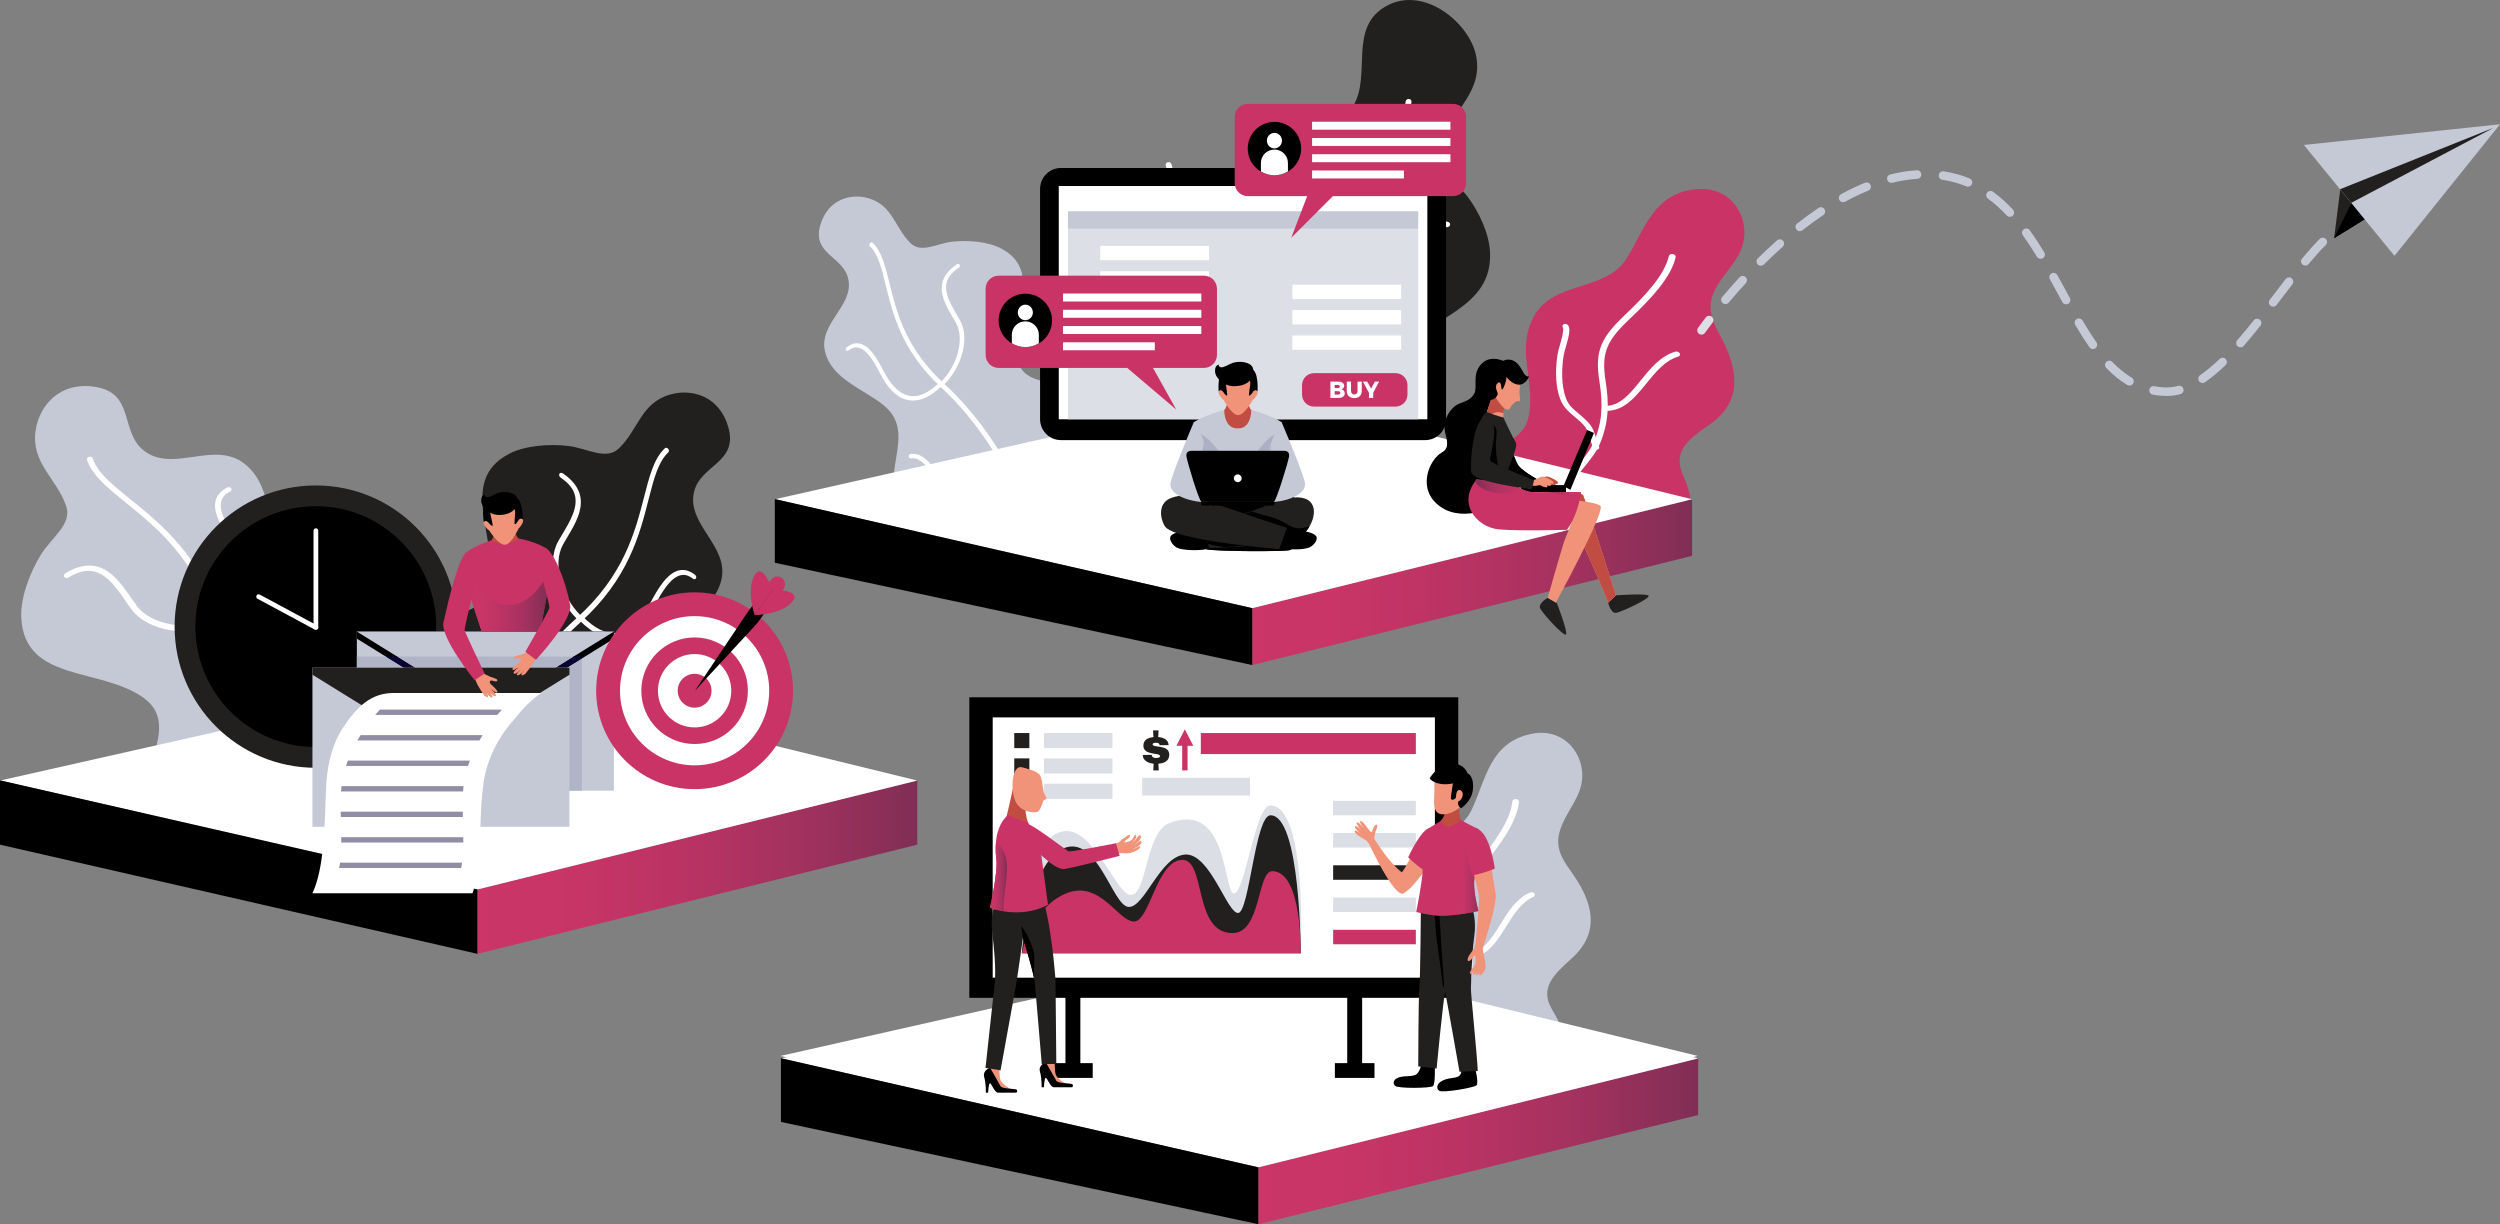
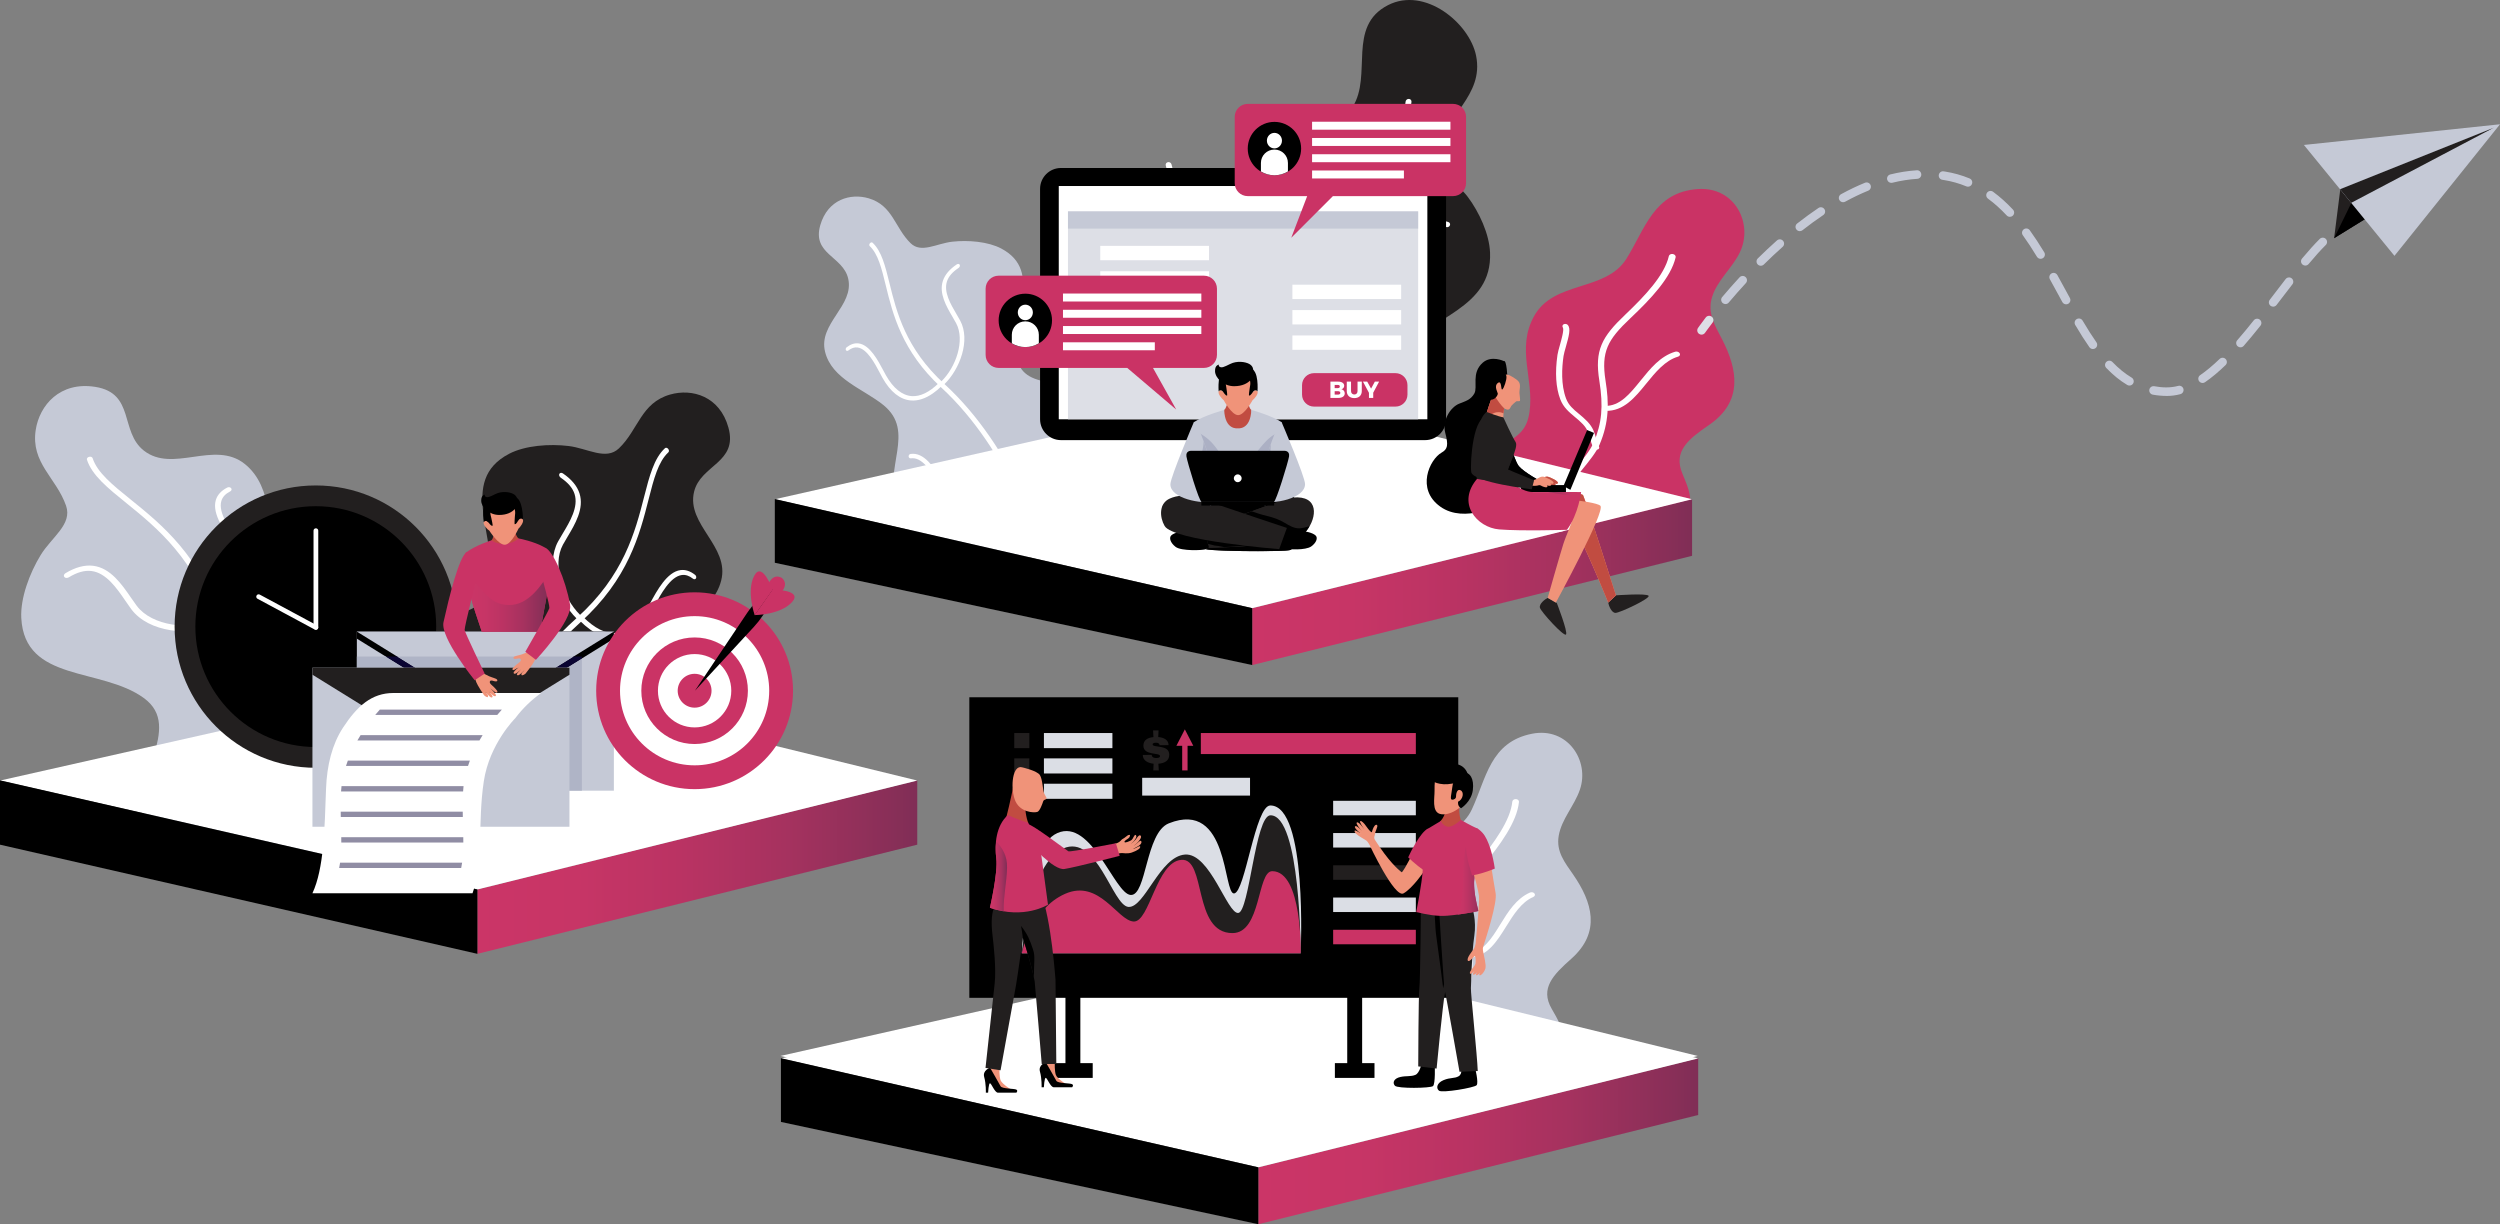
<svg xmlns="http://www.w3.org/2000/svg" xmlns:xlink="http://www.w3.org/1999/xlink" version="1.1" id="Livello_1" x="0px" y="0px" width="847.1px" height="414.815px" viewBox="0 0 847.1 414.815" enable-background="new 0 0 847.1 414.815" xml:space="preserve">
  <rect x="0" y="0" width="847.1" height="414.815" fill="#808080" stroke="none" />
  <g>
    <path fill="#221F1F" d="M415.402,164.223c-10.186-11.497-40.276-27.128-32.369-45.054c6.723-15.248,38.995-13.37,35.11-31.755   c-2.297-10.874-5.278-20.155,1.741-32.519c7.649-13.468,30.505-6.136,38.43-18.644c6.806-10.743-2.044-27.343,12.018-34.519   c12.486-6.369,27.568,6.075,29.818,17.105c2.816,13.793-10.846,20.276-12.598,32.281c-1.114,7.642,5.846,10.306,9.834,15.656   c3.819,5.123,7.251,12.492,7.504,18.839c0.757,19.071-20.143,21.54-30.052,33.664c-9.176,11.229,7.748,18.469,5.211,30.678   c-2.737,13.177-21.497,20.375-34.699,20.178c-1.366-0.02-2.849-0.008-4.405,0.007C432.059,170.211,420.774,170.285,415.402,164.223   " />
    <path fill="#FFFFFF" d="M428.707,170.506l-0.24-0.076c-0.431-0.2-0.573-0.667-0.319-1.038c0.182-0.274,18.843-28.335,19.92-63.598   c0.715-23.508,10.485-38.551,18.499-50.892c4.841-7.451,9.06-13.952,9.705-20.468c0.057-0.531,0.543-0.946,1.093-0.922   c0.572,0.018,0.952,0.478,0.902,1.008c-0.707,6.976-5.054,13.653-10.037,21.306c-7.897,12.13-17.531,26.923-18.268,49.947   c-1.147,35.694-20.077,64.071-20.264,64.346C429.494,170.425,429.083,170.574,428.707,170.506" />
    <path fill="#FFFFFF" d="M449.665,105.887c-0.447-0.091-0.751-0.466-0.699-0.897c0.055-0.472,0.523-0.831,1.046-0.801   c7.903,0.473,18.462-4.147,21.655-11.85c0.383-0.925,0.767-1.952,1.171-3.028c1.931-5.174,4.356-11.667,9.437-14.003   c2.486-1.141,5.36-1.143,8.509-0.058c0.489,0.17,0.707,0.685,0.49,1.15c-0.215,0.462-0.751,0.681-1.268,0.537   c-2.702-0.931-4.967-0.944-6.968-0.029c-4.305,1.984-6.581,8.051-8.396,12.886c-0.412,1.099-0.807,2.142-1.196,3.084   c-3.635,8.738-15.074,13.538-23.641,13.025L449.665,105.887z" />
    <path fill="#FFFFFF" d="M441.885,117.283c-3.67-0.825-6.454-2.433-8.302-4.81c-2.932-3.769-3.396-9.451-1.294-16.47   c0.207-0.694,0.472-1.5,0.764-2.38c1.647-5.017,4.162-12.673,1.685-16.924c-0.823-1.411-2.134-2.325-4.003-2.796   c-0.523-0.133-0.83-0.643-0.677-1.135c0.151-0.493,0.694-0.789,1.214-0.663l0.012,0.003c2.372,0.599,4.119,1.836,5.191,3.676   c2.858,4.922,0.183,13.017-1.568,18.316c-0.284,0.864-0.544,1.653-0.749,2.337c-1.952,6.486-1.596,11.664,1,15.008   c2.216,2.852,6.096,4.435,11.507,4.725c0.545,0.026,0.902,0.439,0.852,0.91c-0.054,0.474-0.515,0.836-1.038,0.81   C444.819,117.801,443.286,117.599,441.885,117.283" />
    <path fill="#C5C9D6" d="M338.882,189.888c-15.01-2.874-29.099-1.852-35.027-18.37c-4.692-13.071,6.653-25.238-4.56-34.296   c-6.749-5.452-17.447-8.786-19.729-18.019c-2.38-9.614,9.952-15.577,7.835-24.802c-1.751-7.624-12.303-8.231-9.452-18.109   c2.528-8.766,10.278-10.905,16.406-9.093c8.193,2.425,8.802,9.949,14.205,15.219c3.607,3.518,8.794,0.068,14.142-0.524   c5.324-0.589,12.126-0.049,16.61,2.341c14.555,7.758,2.678,23.785,5.208,36.948c2.449,12.724,20.405,5.219,29.552,14.845   c10.683,11.246,2.358,30.434-8.362,39.427C358.567,181.444,349.026,191.83,338.882,189.888" />
    <path fill="#FFFFFF" d="M353.426,186.709l-0.244,0.09c-0.486,0.111-0.988-0.183-1.116-0.649c-0.097-0.341-9.57-33.136-33.187-54.9   c-13.295-12.247-16.362-24.799-18.762-34.607c-1.398-5.723-2.59-10.596-5.419-13.252c-0.225-0.215-0.198-0.644,0.067-0.96   c0.273-0.331,0.669-0.4,0.896-0.19c3.049,2.848,4.288,7.869,5.742,13.77c2.382,9.678,5.432,22.063,18.55,34.057   c24.092,22.028,33.775,55.343,33.872,55.688C353.933,186.139,353.759,186.523,353.426,186.709" />
    <path fill="#FFFFFF" d="M319.852,130.311c-0.314,0.229-0.722,0.217-0.96-0.045c-0.26-0.286-0.216-0.767,0.103-1.074   c4.863-4.704,8.084-13.833,5-19.633c-0.365-0.682-0.789-1.411-1.232-2.171c-2.105-3.595-4.671-7.992-3.272-12.236   c0.685-2.079,2.279-3.949,4.709-5.57c0.381-0.254,0.826-0.188,0.992,0.142c0.167,0.333-0.001,0.778-0.383,1.06   c-2.1,1.392-3.375,2.865-3.931,4.544c-1.192,3.617,1.237,7.745,3.221,11.119c0.456,0.775,0.89,1.519,1.266,2.214   c3.541,6.614-0.107,16.456-5.423,21.572L319.852,130.311z" />
    <path fill="#FFFFFF" d="M316.115,133.285c-2.551,1.781-5.034,2.586-7.412,2.412c-3.686-0.265-7.019-2.928-9.663-7.629   c-0.257-0.458-0.541-1.001-0.851-1.592c-1.748-3.317-4.34-8.247-7.566-8.729c-1.05-0.157-2.086,0.174-3.165,1.008   c-0.3,0.23-0.676,0.178-0.832-0.121c-0.157-0.298-0.046-0.724,0.252-0.959l0.007-0.004c1.363-1.058,2.748-1.498,4.119-1.3   c3.743,0.543,6.503,5.756,8.362,9.269c0.308,0.578,0.589,1.11,0.844,1.562c2.459,4.349,5.482,6.797,8.754,7.018   c2.857,0.192,5.947-1.304,9.172-4.463c0.327-0.321,0.786-0.325,1.05-0.043c0.263,0.286,0.225,0.767-0.091,1.075   C318.092,131.766,317.098,132.597,316.115,133.285" />
    <path fill="#FFFFFF" d="M351.959,170.893c-0.956,0.565-1.986,0.962-3.089,1.137c-0.485,0.076-0.942-0.232-1.021-0.695   c-0.078-0.461,0.231-0.894,0.728-0.979c5.765-0.944,9.659-10.137,10.189-15.003c0.219-2.022-0.45-4.535-1.16-7.178   c-1.247-4.667-2.525-9.44,0.79-12.864c0.349-0.394,0.937-0.427,1.299-0.134c0.366,0.296,0.378,0.83,0.022,1.191   c-2.634,2.714-1.461,7.06-0.32,11.302c0.756,2.799,1.473,5.46,1.218,7.79C360.143,159.847,357.166,167.819,351.959,170.893" />
    <path fill="#FFFFFF" d="M345.063,174.578c-0.939,0.556-1.997,0.955-3.171,1.199c-6.417,1.33-14.524-2.41-18.328-5.161   c-1.99-1.444-3.73-4.147-5.549-6.969c-2.836-4.405-5.707-8.865-9.385-8.342c-0.39,0.057-0.731-0.233-0.757-0.645   c-0.029-0.407,0.273-0.784,0.66-0.846c4.531-0.661,7.801,4.385,10.752,8.937c1.751,2.706,3.429,5.291,5.198,6.561   c3.451,2.475,11.21,6.061,17.043,4.828c2.32-0.491,4.083-1.715,5.214-3.633c0.241-0.399,0.775-0.549,1.204-0.324   c0.423,0.234,0.573,0.748,0.332,1.155C347.454,172.717,346.379,173.802,345.063,174.578" />
    <path fill="#CA3365" d="M524.804,189.069c-14.194-2.337-25.47-4.577-26.936-19.302c-0.759-7.62,2.23-13.159,9.949-18.029   c6.241-3.937,9.492-5.38,10.455-12.257c1.544-11.001-4.519-21.249,1.465-32.245c6.678-12.267,24.245-8.302,31.325-19.507   c6.35-10.05,9.271-22.663,24.293-23.673c12.64-0.851,18.834,11.934,14.148,21.511c-2.634,5.39-7.674,9.44-9.398,15.126   c-1.646,5.424,0.956,9.546,3.362,14.193c5.316,10.262,7.271,21.119-4.359,29.096c-6.951,4.768-12.274,8.892-9.027,16.548   c3.409,8.046,5.017,12.662-4.526,19.675c-7.131,5.241-13.999,5.405-22.584,6.442c-8.048,0.973-18.661,4.039-26.558,1.143   L524.804,189.069z" />
    <path fill="#FFFFFF" d="M528.718,181.061c-1.283-1.234-2.181-2.562-2.687-3.967c-2.169-6.054,3.226-12.719,8.115-18.758   c2.466-3.04,4.817-5.949,5.839-8.351c2.791-6.54,3.33-12.224,1.938-20.956c-1.656-10.355,0.806-14.838,8.767-22.401   c6.706-6.383,13.289-13.35,14.784-19.85c0.113-0.506,0.723-0.821,1.359-0.707c0.634,0.113,1.059,0.618,0.94,1.122   c-1.6,6.917-8.416,14.099-15.344,20.651c-7.714,7.279-9.958,11.329-8.401,21.181c1.178,7.444,1.261,13.961-2.065,21.698   c-1.097,2.559-3.52,5.531-6.05,8.64c-4.726,5.798-9.95,12.204-8.009,17.627c0.747,2.092,2.505,3.924,5.385,5.602   c0.469,0.286,0.66,0.765,0.399,1.087c-0.26,0.319-0.855,0.352-1.333,0.071C530.918,182.907,529.703,182.011,528.718,181.061" />
    <path fill="#FFFFFF" d="M543.116,138.856c-0.157-0.148-0.261-0.327-0.287-0.519c-0.055-0.461,0.366-0.823,0.946-0.807   c5.079,0.153,8.491-4.07,12.164-8.622c3.255-4.028,6.676-8.259,11.694-9.738c0.57-0.17,1.259,0.074,1.52,0.532   c0.269,0.464,0.024,0.972-0.548,1.139c-4.402,1.286-7.662,5.294-10.764,9.111c-3.817,4.691-7.681,9.45-13.853,9.257   C543.648,139.196,543.331,139.059,543.116,138.856" />
    <path fill="#FFFFFF" d="M540.11,151.998l-0.21-0.279c-0.593-1.207-0.881-2.252-1.162-3.271c-0.449-1.639-0.843-3.061-2.455-4.772   c-0.855-0.905-1.791-1.678-2.695-2.428c-1.901-1.589-3.863-3.202-4.908-5.968c-1.491-3.953-1.814-8.991-0.948-15.025   c0.121-0.843,0.458-2.035,0.818-3.302c0.512-1.827,1.482-5.245,1.016-5.954c-0.282-0.425-0.152-0.946,0.329-1.15   c0.473-0.204,1.095-0.07,1.4,0.335c0.94,1.197,0.353,3.584-0.719,7.333c-0.35,1.224-0.678,2.379-0.789,3.134   c-0.584,4.007-0.904,9.716,0.848,14.368c0.868,2.325,2.466,3.645,4.327,5.182c0.955,0.789,1.945,1.616,2.904,2.625   c1.948,2.059,2.429,3.824,2.896,5.526c0.257,0.952,0.528,1.935,1.058,3.01c0.216,0.436-0.039,0.876-0.573,0.975   C540.846,152.412,540.394,152.267,540.11,151.998" />
  </g>
  <g>
    <defs>
      <polygon id="SVGID_1_" points="424.295,206.068 424.294,225.347 573.343,188.333 573.343,169.093   " />
    </defs>
    <clipPath id="SVGID_2_">
      <use xlink:href="#SVGID_1_" overflow="visible" />
    </clipPath>
    <linearGradient id="SVGID_3_" gradientUnits="userSpaceOnUse" x1="-26.722" y1="588.172" x2="-25.405" y2="588.172" gradientTransform="matrix(113.154 0 0 -113.154 3447.986 66751.445)">
      <stop offset="0" style="stop-color:#CB3567" />
      <stop offset="0.226" style="stop-color:#C73566" />
      <stop offset="0.46" style="stop-color:#BA3363" />
      <stop offset="0.697" style="stop-color:#A6325F" />
      <stop offset="0.936" style="stop-color:#892F58" />
      <stop offset="0.999" style="stop-color:#802E56" />
      <stop offset="1" style="stop-color:#802E56" />
    </linearGradient>
    <rect x="424.294" y="169.093" clip-path="url(#SVGID_2_)" fill="url(#SVGID_3_)" width="149.049" height="56.254" />
  </g>
  <g>
    <polygon fill="#FFFFFF" points="424.295,132.697 262.538,169.165 424.295,206.066 573.342,169.165  " />
    <polygon points="262.538,190.685 424.294,225.346 424.294,206.068 262.538,169.092  " />
    <path fill="#DDDFE6" d="M576.544,113.392c-0.286,0-0.574-0.084-0.826-0.259c-0.657-0.46-0.818-1.362-0.361-2.019   c0,0,0.917-1.317,2.617-3.538c0.486-0.638,1.401-0.755,2.032-0.271c0.636,0.487,0.757,1.398,0.27,2.032   c-1.641,2.144-2.532,3.422-2.542,3.435C577.454,113.177,577.004,113.392,576.544,113.392" />
    <path fill="#C5C9D6" d="M640.858,61.962c-0.652,0-1.242-0.44-1.405-1.1c-0.192-0.778,0.283-1.564,1.059-1.756   c3.027-0.747,6.043-1.221,8.965-1.404c0.793-0.083,1.487,0.557,1.537,1.355c0.05,0.798-0.556,1.487-1.354,1.537   c-2.749,0.174-5.593,0.62-8.451,1.326L640.858,61.962z M666.831,63.259c-0.186,0-0.373-0.034-0.557-0.111   c-2.416-1.005-4.977-1.726-7.616-2.146l-0.501-0.079c-0.793-0.116-1.34-0.855-1.221-1.645c0.118-0.79,0.86-1.342,1.648-1.221   l0.536,0.083c2.857,0.456,5.642,1.241,8.267,2.331c0.74,0.308,1.091,1.154,0.784,1.894C667.939,62.923,667.4,63.259,666.831,63.259    M624.522,68.521c-0.514,0-1.01-0.273-1.274-0.753c-0.385-0.702-0.128-1.582,0.576-1.967c2.719-1.491,5.447-2.796,8.111-3.88   c0.739-0.304,1.587,0.051,1.89,0.794c0.302,0.743-0.054,1.586-0.796,1.889c-2.562,1.046-5.191,2.303-7.814,3.74   C624.995,68.463,624.757,68.521,624.522,68.521 M681.023,73.473c-0.389,0-0.775-0.155-1.06-0.461   c-2.043-2.192-4.179-4.111-6.35-5.701c-0.644-0.472-0.784-1.38-0.312-2.027c0.473-0.648,1.382-0.782,2.026-0.311   c2.316,1.697,4.592,3.737,6.759,6.063c0.547,0.586,0.515,1.503-0.074,2.047C681.733,73.344,681.378,73.473,681.023,73.473    M609.845,78.324c-0.429,0-0.856-0.19-1.142-0.555c-0.494-0.63-0.383-1.541,0.246-2.036c2.418-1.895,4.849-3.667,7.221-5.262   c0.664-0.451,1.566-0.27,2.013,0.398c0.445,0.661,0.267,1.562-0.395,2.01c-2.316,1.554-4.687,3.283-7.048,5.137   C610.474,78.221,610.159,78.324,609.845,78.324 M691.442,87.697c-0.49,0-0.968-0.249-1.241-0.699   c-1.66-2.735-3.223-5.119-4.785-7.286c-0.465-0.648-0.317-1.554,0.332-2.023c0.651-0.473,1.558-0.321,2.021,0.329   c1.607,2.229,3.215,4.675,4.913,7.479c0.414,0.682,0.196,1.573-0.49,1.989C691.957,87.629,691.7,87.697,691.442,87.697    M781.128,89.991c-0.327,0-0.656-0.111-0.926-0.337c-0.615-0.511-0.697-1.427-0.186-2.042c2.218-2.658,4.183-4.835,6.009-6.661   c0.567-0.559,1.487-0.562,2.054,0.004c0.564,0.57,0.564,1.487-0.004,2.054c-1.764,1.757-3.673,3.87-5.831,6.461   C781.956,89.813,781.543,89.991,781.128,89.991 M596.632,90.045c-0.374,0-0.748-0.145-1.031-0.429   c-0.564-0.57-0.559-1.487,0.011-2.051c2.144-2.121,4.331-4.172,6.496-6.1c0.597-0.527,1.517-0.478,2.047,0.121   c0.532,0.598,0.478,1.516-0.121,2.05c-2.126,1.89-4.277,3.906-6.383,5.991C597.367,89.906,596.998,90.045,596.632,90.045    M584.653,103.031c-0.327,0-0.66-0.111-0.931-0.34c-0.613-0.518-0.692-1.433-0.175-2.044c1.914-2.271,3.892-4.517,5.885-6.678   c0.54-0.59,1.462-0.622,2.05-0.082c0.589,0.541,0.624,1.459,0.082,2.047c-1.963,2.13-3.912,4.342-5.798,6.583   C585.479,102.856,585.068,103.031,584.653,103.031 M700.084,103.117c-0.514,0-1.009-0.273-1.273-0.756l-1.432-2.629   c-0.927-1.704-1.857-3.414-2.8-5.12c-0.389-0.698-0.133-1.582,0.566-1.971c0.702-0.383,1.579-0.136,1.971,0.568   c0.948,1.71,1.88,3.429,2.81,5.137l1.43,2.627c0.385,0.702,0.127,1.582-0.58,1.965C700.558,103.059,700.32,103.117,700.084,103.117    M770.234,103.912c-0.308,0-0.622-0.097-0.884-0.3c-0.635-0.487-0.752-1.396-0.266-2.032l1.72-2.243   c1.23-1.615,2.454-3.211,3.663-4.771c0.493-0.638,1.404-0.746,2.034-0.262c0.633,0.49,0.749,1.403,0.259,2.034   c-1.206,1.557-2.424,3.152-3.655,4.76l-1.722,2.247C771.098,103.716,770.667,103.912,770.234,103.912 M759.16,117.694   c-0.341,0-0.681-0.119-0.956-0.358c-0.603-0.527-0.664-1.444-0.138-2.047c1.736-1.984,3.568-4.194,5.602-6.751   c0.498-0.628,1.419-0.727,2.039-0.232c0.626,0.498,0.73,1.413,0.232,2.038c-2.064,2.592-3.921,4.834-5.685,6.853   C759.963,117.527,759.56,117.694,759.16,117.694 M709.166,118.269c-0.457,0-0.904-0.215-1.188-0.616   c-1.525-2.173-3.097-4.642-4.808-7.548c-0.407-0.69-0.175-1.579,0.512-1.985c0.685-0.406,1.578-0.182,1.985,0.514   c1.671,2.839,3.203,5.244,4.685,7.353c0.461,0.653,0.3,1.56-0.357,2.019C709.746,118.184,709.452,118.269,709.166,118.269    M746.32,129.768c-0.46,0-0.912-0.219-1.195-0.626c-0.453-0.66-0.284-1.564,0.373-2.019c2.081-1.433,4.297-3.283,6.597-5.495   c0.574-0.557,1.494-0.544,2.047,0.037c0.559,0.576,0.54,1.491-0.036,2.046c-2.446,2.359-4.721,4.257-6.963,5.804   C746.891,129.686,746.606,129.768,746.32,129.768 M721.543,130.645c-0.254,0-0.511-0.065-0.744-0.203   c-2.47-1.475-4.799-3.364-7.121-5.775c-0.554-0.574-0.536-1.492,0.041-2.051c0.577-0.549,1.491-0.54,2.05,0.041   c2.14,2.22,4.273,3.953,6.519,5.293c0.686,0.414,0.911,1.303,0.501,1.992C722.516,130.394,722.036,130.645,721.543,130.645    M734.336,134.159c-1.672,0-3.317-0.148-4.894-0.435c-0.786-0.149-1.308-0.905-1.163-1.691c0.149-0.786,0.886-1.294,1.691-1.163   c2.53,0.466,5.253,0.639,8.089-0.116c0.788-0.213,1.568,0.254,1.774,1.029c0.203,0.773-0.257,1.567-1.031,1.773   C737.295,133.957,735.791,134.159,734.336,134.159" />
    <polygon fill="#221F1F" points="840.184,50.264 790.888,80.711 793.139,62.921  " />
    <polygon points="840.184,50.264 790.888,80.711 797.08,68.041  " />
    <polygon fill="#C5C9D6" points="811.337,86.691 780.649,49.116 847.1,42.108  " />
    <polygon fill="#221F1F" points="845.018,43.256 792.9,64.114 796.672,68.734  " />
    <path fill="#FFFFFF" d="M460.62,184.646l0.229-0.104c0.402-0.252,0.486-0.732,0.19-1.068c-0.213-0.248-22.104-25.757-27.465-60.538   c-3.57-23.187-15.074-36.89-24.511-48.134c-5.698-6.788-10.667-12.71-12.101-19.081c-0.12-0.519-0.652-0.872-1.192-0.781   c-0.564,0.088-0.886,0.591-0.772,1.108c1.55,6.821,6.666,12.902,12.531,19.873c9.296,11.045,20.633,24.519,24.167,47.223   c5.482,35.2,27.679,60.988,27.897,61.239C459.835,184.659,460.258,184.758,460.62,184.646" />
    <path fill="#FFFFFF" d="M432.006,123.22c0.432-0.144,0.686-0.552,0.585-0.972c-0.113-0.461-0.619-0.76-1.133-0.665   c-7.768,1.429-18.785-1.856-22.883-9.095c-0.493-0.871-0.998-1.839-1.528-2.858c-2.541-4.886-5.734-11.017-11.047-12.712   c-2.599-0.826-5.448-0.479-8.431,0.977c-0.462,0.228-0.616,0.765-0.346,1.199c0.27,0.432,0.828,0.584,1.322,0.379   c2.561-1.251,4.804-1.541,6.896-0.877c4.502,1.438,7.496,7.168,9.882,11.735c0.541,1.035,1.059,2.022,1.558,2.907   c4.664,8.209,16.572,11.568,24.989,10.017L432.006,123.22z" />
    <path fill="#FFFFFF" d="M437.451,121.658c3.533-1.263,6.093-3.196,7.635-5.775c2.445-4.089,2.21-9.77-0.724-16.463   c-0.292-0.664-0.651-1.428-1.046-2.266c-2.241-4.764-5.665-12.038-3.729-16.548c0.641-1.496,1.828-2.562,3.622-3.256   c0.502-0.196,0.744-0.736,0.531-1.208c-0.209-0.468-0.78-0.696-1.283-0.507l-0.011,0.003c-2.276,0.884-3.855,2.321-4.692,4.274   c-2.229,5.22,1.404,12.91,3.782,17.943c0.387,0.819,0.74,1.569,1.026,2.22c2.723,6.186,2.999,11.353,0.838,14.981   c-1.847,3.094-5.494,5.135-10.817,6.08c-0.537,0.092-0.84,0.544-0.734,1.004c0.111,0.462,0.614,0.765,1.128,0.676   C434.61,122.526,436.101,122.142,437.451,121.658" />
    <path fill="#FFFFFF" d="M448.526,174.966c1.063-0.333,2.035-0.811,2.874-1.469c0.369-0.29,0.397-0.782,0.058-1.101   c-0.342-0.319-0.904-0.35-1.286-0.053c-4.336,3.401-14.313,0.901-18.718-1.457c-1.836-0.985-3.609-2.87-5.486-4.874   c-3.367-3.579-6.867-7.307-11.619-6.856c-0.524,0.028-0.855,0.439-0.78,0.875c0.071,0.439,0.532,0.757,1.031,0.707   c3.745-0.352,6.914,3.018,9.961,6.249c1.984,2.11,3.852,4.093,5.959,5.219C434.469,174.323,442.828,176.746,448.526,174.966" />
    <path fill="#FFFFFF" d="M455.984,172.31c1.081-0.337,2.115-0.852,3.102-1.54c5.513-3.863,8.022-12.326,8.36-17.119   c0.178-2.574-0.983-5.802-2.216-9.239c-1.974-5.489-4.036-11.219-0.689-14.358c0.36-0.337,0.346-0.872-0.03-1.193   c-0.378-0.32-0.977-0.295-1.341,0.037c-4.112,3.869-1.769,10.36,0.279,16.025c1.188,3.286,2.301,6.373,2.146,8.646   c-0.299,4.336-2.645,12.463-7.662,15.984c-1.944,1.365-4.126,1.902-6.475,1.591c-0.49-0.061-0.956,0.229-1.034,0.657   c-0.069,0.428,0.27,0.825,0.768,0.89C452.874,172.911,454.476,172.782,455.984,172.31" />
    <path fill="#C5C9D6" d="M485.791,374.686c-13.903-0.524-24.994-1.307-28.183-15.261c-1.65-7.22,0.549-12.894,7.365-18.503   c5.513-4.534,8.457-6.311,8.549-13.026c0.148-10.745-6.911-19.845-2.5-31.119c4.922-12.579,22.26-10.901,27.696-22.509   c4.878-10.415,6.151-22.869,20.443-25.658c12.026-2.343,19.517,9.172,16.182,18.93c-1.876,5.49-6.221,9.987-7.188,15.65   c-0.922,5.406,2.073,9.045,4.946,13.212c6.341,9.205,9.531,19.384-0.663,28.448c-6.092,5.415-10.698,10.019-6.659,16.971   c4.248,7.308,6.349,11.543-1.959,19.428c-6.209,5.892-12.78,6.88-20.89,8.916c-7.606,1.909-17.416,6.134-25.344,4.313   L485.791,374.686z" />
    <path fill="#FFFFFF" d="M488.579,366.528c-1.38-1.029-2.404-2.194-3.057-3.483c-2.816-5.545,1.553-12.595,5.514-18.982   c1.997-3.215,3.902-6.288,4.592-8.719c1.886-6.612,1.715-12.134-0.678-20.343c-2.844-9.733-1.024-14.335,5.701-22.555   c5.664-6.938,11.137-14.418,11.783-20.838c0.047-0.498,0.595-0.875,1.218-0.84c0.623,0.03,1.092,0.461,1.038,0.96   c-0.698,6.831-6.367,14.549-12.222,21.672c-6.519,7.922-8.182,12.078-5.497,21.343c2.031,6.998,2.899,13.245,0.645,21.07   c-0.742,2.59-2.707,5.734-4.759,9.022c-3.833,6.137-8.069,12.917-5.552,17.884c0.969,1.917,2.882,3.463,5.847,4.722   c0.485,0.219,0.725,0.656,0.514,0.996c-0.209,0.337-0.777,0.44-1.271,0.231C490.912,368.034,489.639,367.321,488.579,366.528" />
    <path fill="#FFFFFF" d="M497.284,324.287c-0.169-0.121-0.291-0.281-0.34-0.464c-0.109-0.435,0.254-0.832,0.811-0.888   c4.892-0.469,7.656-4.934,10.63-9.747c2.634-4.26,5.403-8.733,10.041-10.759c0.527-0.233,1.217-0.083,1.521,0.325   c0.315,0.414,0.142,0.93-0.389,1.159c-4.068,1.769-6.711,6.009-9.226,10.048c-3.091,4.962-6.224,9.998-12.168,10.56   C497.837,324.548,497.514,324.456,497.284,324.287" />
    <path fill="#FFFFFF" d="M495.99,337.261l-0.235-0.244c-0.717-1.085-1.117-2.055-1.51-2.997c-0.631-1.519-1.18-2.833-2.935-4.281   c-0.929-0.767-1.922-1.395-2.879-2.001c-2.017-1.296-4.097-2.608-5.431-5.135c-1.911-3.613-2.829-8.409-2.731-14.305   c0.013-0.822,0.194-2.006,0.385-3.265c0.271-1.816,0.786-5.214,0.253-5.837c-0.32-0.374-0.258-0.889,0.178-1.143   c0.429-0.254,1.043-0.2,1.383,0.151c1.048,1.035,0.773,3.396,0.199,7.124c-0.188,1.217-0.364,2.366-0.378,3.101   c-0.075,3.917,0.308,9.434,2.553,13.686c1.116,2.125,2.81,3.199,4.78,4.448c1.014,0.641,2.063,1.316,3.105,2.167   c2.118,1.74,2.795,3.376,3.449,4.953c0.364,0.881,0.742,1.791,1.378,2.758c0.261,0.394,0.069,0.846-0.431,1.005   C496.746,337.569,496.294,337.485,495.99,337.261" />
    <path fill="#221F1F" d="M171.817,281.523c18.184-3.304,35.208-1.902,42.568-21.808c5.825-15.753-7.753-30.595,5.913-41.42   c8.223-6.514,21.194-10.423,24.063-21.558c2.989-11.602-11.854-18.953-9.184-30.084c2.202-9.199,14.97-9.811,11.639-21.791   c-2.956-10.625-12.303-13.303-19.736-11.182c-9.934,2.837-10.759,11.927-17.352,18.238c-4.401,4.212-10.637-0.02-17.093-0.796   c-6.432-0.775-14.666-0.202-20.113,2.636c-17.69,9.214-3.513,28.73-6.726,44.617c-3.107,15.359-24.732,6.075-35.903,17.611   c-13.051,13.475-3.205,36.774,9.653,47.771C148.114,271.084,159.53,283.754,171.817,281.523" />
    <path fill="#FFFFFF" d="M154.27,277.511l0.291,0.111c0.589,0.138,1.197-0.209,1.358-0.773c0.124-0.41,11.955-39.956,40.763-65.999   c16.221-14.658,20.077-29.799,23.089-41.632c1.757-6.905,3.256-12.781,6.706-15.962c0.277-0.258,0.249-0.776-0.068-1.16   c-0.325-0.404-0.802-0.493-1.081-0.24c-3.721,3.405-5.274,9.464-7.1,16.582c-2.995,11.674-6.826,26.617-22.825,40.967   c-29.39,26.357-41.482,66.531-41.604,66.949C153.662,276.816,153.867,277.283,154.27,277.511" />
    <path fill="#FFFFFF" d="M195.519,209.702c0.377,0.281,0.871,0.27,1.162-0.043c0.317-0.342,0.27-0.925-0.111-1.299   c-5.829-5.744-9.618-16.821-5.821-23.798c0.448-0.823,0.971-1.698,1.515-2.612c2.584-4.322,5.74-9.608,4.099-14.757   c-0.806-2.521-2.711-4.801-5.631-6.79c-0.457-0.311-0.995-0.237-1.201,0.162c-0.207,0.4-0.008,0.939,0.452,1.284   c2.521,1.71,4.046,3.505,4.701,5.543c1.399,4.388-1.587,9.351-4.024,13.405c-0.561,0.933-1.096,1.827-1.556,2.665   c-4.359,7.955-0.063,19.899,6.306,26.145L195.519,209.702z" />
    <path fill="#FFFFFF" d="M200.005,213.34c3.062,2.181,6.058,3.184,8.935,3.003c4.457-0.279,8.521-3.459,11.772-9.114   c0.315-0.552,0.666-1.203,1.049-1.915c2.15-3.991,5.34-9.924,9.247-10.469c1.274-0.178,2.521,0.236,3.819,1.255   c0.36,0.283,0.814,0.223,1.006-0.136c0.192-0.358,0.062-0.875-0.29-1.163l-0.009-0.005c-1.637-1.294-3.308-1.843-4.969-1.622   c-4.531,0.614-7.928,6.886-10.218,11.113c-0.378,0.697-0.725,1.337-1.038,1.881c-3.026,5.229-6.709,8.154-10.667,8.384   c-3.458,0.199-7.177-1.644-11.041-5.502c-0.39-0.396-0.946-0.403-1.266-0.067c-0.323,0.344-0.282,0.926,0.096,1.303   C197.633,211.48,198.823,212.497,200.005,213.34" />
    <path fill="#FFFFFF" d="M156.227,258.403c1.149,0.694,2.389,1.184,3.72,1.411c0.585,0.099,1.141-0.273,1.242-0.831   c0.103-0.555-0.267-1.084-0.869-1.189c-6.96-1.211-11.56-12.373-12.145-18.262c-0.241-2.449,0.598-5.477,1.487-8.663   c1.56-5.63,3.161-11.387-0.809-15.567c-0.416-0.478-1.126-0.526-1.567-0.175c-0.448,0.353-0.469,0.997-0.044,1.44   c3.156,3.31,1.686,8.553,0.258,13.669c-0.947,3.376-1.844,6.583-1.564,9.404C146.458,244.951,149.965,254.626,156.227,258.403" />
    <path fill="#FFFFFF" d="M164.524,262.939c1.125,0.684,2.401,1.178,3.817,1.487c7.745,1.681,17.591-2.748,22.223-6.03   c2.424-1.724,4.559-4.971,6.792-8.364c3.479-5.29,7.004-10.651,11.443-9.977c0.474,0.071,0.886-0.274,0.926-0.772   c0.04-0.494-0.32-0.952-0.788-1.03c-5.473-0.854-9.485,5.211-13.104,10.68c-2.151,3.254-4.21,6.358-6.365,7.874   c-4.201,2.955-13.624,7.2-20.664,5.64c-2.799-0.62-4.917-2.121-6.261-4.452c-0.287-0.485-0.933-0.674-1.453-0.406   c-0.515,0.277-0.702,0.898-0.416,1.394C161.651,260.66,162.94,261.983,164.524,262.939" />
    <path fill="#C5C9D6" d="M134.54,268.509c5.016-19.677,14.2-36.047-2.325-52.5c-13.072-13.023-34.112-6.244-38.679-24.847   c-2.748-11.195-0.722-25.944-10.535-33.902c-5.183-4.199-11.368-3.326-17.498-2.453c-5.966,0.851-11.877,1.702-16.759-2.123   c-8.182-6.41-2.956-19.442-16.448-21.593c-11.969-1.906-18.918,6.209-20.195,14.603c-1.708,11.224,6.998,16.203,10.287,25.676   c2.196,6.324-4.884,10.617-8.612,16.714c-3.716,6.071-6.907,14.56-6.564,21.299c1.117,21.889,27.099,16.65,41.501,27.121   c13.926,10.129-5.239,27.488,1.179,43.926c7.494,19.2,35.276,20.015,52.142,12.199C113.273,287.419,131.153,281.807,134.54,268.509   " />
    <path fill="#FFFFFF" d="M122.509,284.207l0.245-0.241c0.406-0.523,0.335-1.291-0.154-1.71   c-0.353-0.311-34.453-30.214-47.301-70.908c-7.228-22.905-20.593-33.682-31.036-42.102c-6.096-4.913-11.283-9.097-12.882-13.999   c-0.13-0.394-0.663-0.602-1.191-0.461c-0.553,0.142-0.858,0.577-0.734,0.969c1.702,5.277,7.044,9.599,13.321,14.678   c10.295,8.33,23.474,18.989,30.492,41.538c12.898,41.413,47.505,71.863,47.865,72.177   C121.536,284.497,122.097,284.506,122.509,284.207" />
    <path fill="#FFFFFF" d="M73.622,211.988c0.452-0.246,0.669-0.744,0.487-1.179c-0.196-0.474-0.8-0.693-1.348-0.483   c-8.405,3.197-21.203,1.915-26.438-5.069c-0.618-0.821-1.254-1.744-1.918-2.707c-3.136-4.559-6.975-10.128-12.869-10.842   c-2.886-0.348-6.036,0.514-9.359,2.52c-0.52,0.317-0.694,0.886-0.387,1.275c0.306,0.39,0.935,0.437,1.491,0.137   c2.86-1.737,5.351-2.441,7.686-2.163c5.023,0.61,8.616,5.86,11.555,10.148c0.674,0.988,1.325,1.931,1.948,2.774   c5.958,7.993,19.854,9.163,29.008,5.655L73.622,211.988z" />
    <path fill="#FFFFFF" d="M79.308,209.172c3.58-2.061,5.95-4.596,7.085-7.554c1.76-4.581,0.441-10.095-3.725-15.928   c-0.403-0.569-0.896-1.216-1.433-1.924c-3.005-3.974-7.471-9.875-6.23-14.027c0.406-1.351,1.388-2.412,3.001-3.239   c0.449-0.233,0.594-0.713,0.324-1.07c-0.269-0.356-0.846-0.464-1.295-0.24l-0.009,0.005c-2.042,1.043-3.354,2.461-3.891,4.222   c-1.458,4.81,3.256,11.073,6.431,15.29c0.523,0.698,1.005,1.336,1.404,1.897c3.844,5.415,5.08,10.432,3.499,14.493   c-1.38,3.546-4.924,6.417-10.544,8.514c-0.573,0.208-0.835,0.759-0.644,1.236c0.195,0.477,0.794,0.702,1.342,0.497   C76.366,210.691,77.925,209.968,79.308,209.172" />
    <path fill="#FFFFFF" d="M104.313,273.515c1.218-0.83,2.277-1.844,3.111-3.072c0.366-0.539,0.25-1.265-0.262-1.621   c-0.511-0.354-1.205-0.228-1.587,0.325c-4.392,6.399-17.645,5.892-23.797,3.783c-2.558-0.877-5.202-3.101-7.978-5.445   c-4.909-4.135-9.932-8.367-15.92-6.311c-0.67,0.198-1.042,0.884-0.893,1.486c0.148,0.61,0.782,0.925,1.419,0.699   c4.75-1.639,9.317,2.226,13.774,5.996c2.94,2.487,5.735,4.851,8.682,5.86C86.405,277.123,97.674,278.044,104.313,273.515" />
    <path fill="#FFFFFF" d="M112.638,267.301c1.197-0.814,2.276-1.863,3.23-3.135c5.224-6.971,5.3-18.832,4.139-24.959   c-0.614-3.213-2.882-6.83-5.25-10.613c-3.696-5.895-7.441-11.868-4.735-15.995c0.287-0.439,0.13-1.01-0.349-1.276   c-0.474-0.263-1.097-0.115-1.39,0.316c-3.354,5.079,0.869,11.86,4.679,17.977c2.268,3.634,4.43,7.112,4.958,9.958   c1.03,5.549,0.963,16.902-3.813,23.225c-1.899,2.511-4.368,3.942-7.312,4.22c-0.615,0.063-1.099,0.624-1.07,1.265   c0.041,0.641,0.576,1.113,1.203,1.052C109.047,269.128,110.96,268.444,112.638,267.301" />
  </g>
  <g>
    <defs>
      <polygon id="SVGID_4_" points="426.37,395.535 426.368,414.815 575.416,377.801 575.416,358.561   " />
    </defs>
    <clipPath id="SVGID_5_">
      <use xlink:href="#SVGID_4_" overflow="visible" />
    </clipPath>
    <linearGradient id="SVGID_6_" gradientUnits="userSpaceOnUse" x1="-26.717" y1="587.769" x2="-25.4" y2="587.769" gradientTransform="matrix(113.154 0 0 -113.154 3449.56 66895.289)">
      <stop offset="0" style="stop-color:#CB3567" />
      <stop offset="0.226" style="stop-color:#C73566" />
      <stop offset="0.46" style="stop-color:#BA3363" />
      <stop offset="0.697" style="stop-color:#A6325F" />
      <stop offset="0.936" style="stop-color:#892F58" />
      <stop offset="0.999" style="stop-color:#802E56" />
      <stop offset="1" style="stop-color:#802E56" />
    </linearGradient>
    <rect x="426.368" y="358.561" clip-path="url(#SVGID_5_)" fill="url(#SVGID_6_)" width="149.048" height="56.254" />
  </g>
  <g>
    <polygon fill="#FFFFFF" points="426.369,322.165 264.611,358.634 426.369,395.535 575.416,358.634  " />
    <polygon points="264.611,380.153 426.368,414.814 426.368,395.535 264.611,358.56  " />
  </g>
  <g>
    <defs>
      <polygon id="SVGID_7_" points="161.756,301.384 161.756,323.195 310.804,286.21 310.805,264.41   " />
    </defs>
    <clipPath id="SVGID_8_">
      <use xlink:href="#SVGID_7_" overflow="visible" />
    </clipPath>
    <linearGradient id="SVGID_9_" gradientUnits="userSpaceOnUse" x1="-27.281" y1="587.967" x2="-25.963" y2="587.967" gradientTransform="matrix(113.154 0 0 -113.154 3248.665 66824.539)">
      <stop offset="0" style="stop-color:#CB3567" />
      <stop offset="0.226" style="stop-color:#C73566" />
      <stop offset="0.46" style="stop-color:#BA3363" />
      <stop offset="0.697" style="stop-color:#A6325F" />
      <stop offset="0.936" style="stop-color:#892F58" />
      <stop offset="0.999" style="stop-color:#802E56" />
      <stop offset="1" style="stop-color:#802E56" />
    </linearGradient>
    <rect x="161.756" y="264.41" clip-path="url(#SVGID_8_)" fill="url(#SVGID_9_)" width="149.049" height="58.785" />
  </g>
  <g>
    <polygon fill="#FFFFFF" points="161.757,228.015 0,264.483 161.757,301.384 310.805,264.483  " />
    <polygon points="0,286.21 161.756,323.195 161.755,301.384 0,264.41  " />
    <polygon fill="#FFFFFF" points="426.211,321.327 264.454,357.796 426.211,394.695 575.257,357.796  " />
    <path fill="#221F1F" d="M154.834,212.325c0,26.418-21.417,47.833-47.833,47.833c-26.421,0-47.836-21.415-47.836-47.833   c0-26.421,21.415-47.836,47.836-47.836C133.417,164.489,154.834,185.905,154.834,212.325" />
    <path d="M147.803,212.325c0,22.532-18.267,40.803-40.803,40.803c-22.535,0-40.805-18.271-40.805-40.803   c0-22.536,18.27-40.805,40.805-40.805C129.535,171.521,147.803,189.789,147.803,212.325" />
    <path fill="#FFFFFF" d="M107.045,213.349h-0.017c-0.437,0-0.793-0.356-0.793-0.796v-32.747c0-0.439,0.356-0.796,0.793-0.796h0.017   c0.44,0,0.796,0.357,0.796,0.796v32.747C107.841,212.994,107.485,213.349,107.045,213.349" />
    <path fill="#FFFFFF" d="M107.745,212.986l-0.009,0.015c-0.207,0.387-0.689,0.53-1.075,0.323l-19.412-10.443   c-0.387-0.208-0.529-0.689-0.323-1.076l0.009-0.013c0.208-0.387,0.69-0.531,1.076-0.323l19.41,10.443   C107.809,212.118,107.953,212.601,107.745,212.986" />
    <rect x="120.917" y="214.011" fill="#C5C9D6" width="87.088" height="53.907" />
    <polygon points="164.461,243.353 208.005,216.4 208.005,214.012 120.916,214.012 120.916,216.4  " />
    <polygon fill="#C5C9D6" points="164.461,240.964 120.916,214.012 208.005,214.012  " />
    <polygon fill="#AFB4C6" points="197.163,267.918 120.916,267.918 120.916,222.465 130.715,222.465 164.461,243.354    197.163,223.111 197.163,224.853  " />
    <polygon fill="#0A0432" points="164.461,243.353 130.715,222.466 134.573,222.466 164.461,240.965 194.347,222.466    197.162,222.466 197.162,223.112  " />
    <polygon fill="#AFB4C6" points="164.461,240.964 134.573,222.465 194.347,222.465  " />
    <rect x="105.868" y="226.232" fill="#C5C9D6" width="87.089" height="53.907" />
    <polygon fill="#221F1F" points="149.412,255.575 192.958,228.62 192.958,226.231 105.867,226.231 105.867,228.62  " />
    <path fill="#FFFFFF" d="M174.614,243.331c2.45-3.265,5.401-6.115,8.723-8.488l0.04-0.028h-50.044   c-7.403,0-12.307,4.418-17.091,11.722c-3.697,5.64-5.476,12.756-5.764,20.742c-0.491,13.612-0.702,26.982-4.609,35.386h54.244   c3.827-10.527,1.644-23.464,3.827-37.965C165.846,252.025,174.614,243.331,174.614,243.331" />
    <path fill="#908DA4" d="M170.047,240.438h-41.349c-0.495,0.555-1.017,1.159-1.56,1.811h41.35   C169.03,241.597,169.553,240.993,170.047,240.438" />
    <path fill="#908DA4" d="M163.538,249.082h-41.351c-0.368,0.589-0.727,1.192-1.081,1.811h41.35   C162.81,250.275,163.171,249.671,163.538,249.082" />
    <path fill="#908DA4" d="M159.211,257.729h-41.35c-0.224,0.594-0.431,1.199-0.63,1.811h41.349   C158.779,258.928,158.987,258.323,159.211,257.729" />
    <path fill="#908DA4" d="M157.072,266.375h-41.351c-0.068,0.599-0.121,1.203-0.159,1.81h41.351   C156.948,267.577,157.001,266.974,157.072,266.375" />
    <path fill="#908DA4" d="M156.794,275.02h-41.349c0.005,0.614,0.015,1.218,0.025,1.811h41.351   C156.809,276.239,156.802,275.634,156.794,275.02" />
    <path fill="#908DA4" d="M156.978,283.666h-41.349c0.009,0.615,0.015,1.218,0.015,1.813h41.35   C156.994,284.884,156.989,284.281,156.978,283.666" />
    <path fill="#908DA4" d="M156.585,292.311h-41.349c-0.09,0.609-0.194,1.214-0.32,1.811h41.35   C156.392,293.526,156.498,292.92,156.585,292.311" />
    <path fill="#C14C41" d="M167.998,175.144l2.561-0.18l2.565-0.179c0,0,1.228,6.929,2.624,7.665c0,0,2.23,8.131-4.056,8.574   c-7.61,0.535-5.219-7.92-5.219-7.92C167.752,182.177,167.998,175.144,167.998,175.144" />
    <path fill="#CA3365" d="M183.012,214.03l2.779-15.072c-0.387-6.802-1.313-13.512-1.313-13.512c-3.564-2.04-8.732-2.997-8.732-2.997   l-0.043,0.037c-2.6,2.164-6.292,2.426-9.173,0.651l-0.058-0.034c0,0-5.456,1.69-8.698,4.21c0,0-0.395,3.873,0.419,8.588   c0.677,3.916,1.597,7.787,2.858,11.556l2.201,6.573H183.012z" />
  </g>
  <g>
    <defs>
      <path id="SVGID_10_" d="M157.914,194.332c0.116,0.597,0.228,1.218,0.337,1.861c0.638,3.83,1.579,7.611,2.811,11.291l2.191,6.547    h19.759l2.781-15.076c-0.079-1.415-0.1-2.803-0.079-4.12c-3.931,5.918-8.555,11.702-16.013,9.815    c-4.597-1.163-7.706-6.792-11.058-9.699C158.397,194.739,158.155,194.536,157.914,194.332z" />
    </defs>
    <clipPath id="SVGID_11_">
      <use xlink:href="#SVGID_10_" overflow="visible" />
    </clipPath>
    <linearGradient id="SVGID_12_" gradientUnits="userSpaceOnUse" x1="-45.742" y1="582.436" x2="-44.425" y2="582.436" gradientTransform="matrix(21.165 0 0 21.165 1126.05 -12123.12)">
      <stop offset="0" style="stop-color:#CB3567" />
      <stop offset="0.226" style="stop-color:#C73566" />
      <stop offset="0.46" style="stop-color:#BA3363" />
      <stop offset="0.697" style="stop-color:#A6325F" />
      <stop offset="0.936" style="stop-color:#892F58" />
      <stop offset="0.999" style="stop-color:#802E56" />
      <stop offset="1" style="stop-color:#802E56" />
    </linearGradient>
    <rect x="157.914" y="194.332" clip-path="url(#SVGID_11_)" fill="url(#SVGID_12_)" width="27.879" height="19.699" />
  </g>
  <g>
    <path fill="#F09379" d="M163.993,176.8c0.653-0.867,1.592,0.315,1.592,0.315s-1.498-4.534-0.468-6.641   c1.03-2.105,4.905-1.308,4.905-1.308s3.724-1.333,5.04,0.61c1.313,1.942,0.466,6.64,0.466,6.64s0.765-1.301,1.533-0.536   c0.768,0.767-0.969,2.958-1.379,3.238c0,0-2.375,5.307-4.576,5.461c-2.201,0.155-5.295-4.766-5.295-4.766   C165.368,179.594,163.339,177.666,163.993,176.8" />
    <path d="M171.107,170.928c0,0,2.911,0.303,3.339,1.826c0.208,0.739,0.095,1.565,0.009,2.316c-0.045,0.396-0.174,2.517-0.066,2.561   l0.368-0.091c0.369-0.336,0.641-0.818,0.889-1.243c0.491-0.838,1.286-0.759,1.548-0.269c0,0,0.105-7.624-3.084-7.666   C170.923,168.318,171.107,170.928,171.107,170.928" />
    <path d="M169.233,171.059c0,0-2.84,0.709-3.051,2.276c-0.104,0.76,0.125,1.564,0.316,2.292c0.1,0.387,0.526,2.47,0.424,2.528   l-0.377-0.038c-0.412-0.279-0.748-0.719-1.055-1.106c-0.605-0.761-1.379-0.572-1.569-0.05c0,0-1.174-7.532,1.977-8.022   C169.05,168.45,169.233,171.059,169.233,171.059" />
    <path fill="#F09379" d="M177.72,227.063c-0.232,0.432-1.308,1.031-0.996,1.666c0.155,0.319,1.13-0.246,1.353-0.493   c0.317-0.346,2.551-3.259,2.936-4.119c0.3-0.674,0.584-1.332,0.91-1.947c-0.685-0.486-1.299-1.092-1.849-1.749   c-1.051,0.382-2.179,0.942-3.209,1.296c-0.553,0.19-1.153,0.306-1.711,0.461c-0.354,0.099-1.099,0.227-1.168,0.682   c-0.076,0.499,0.67,0.412,0.964,0.378c0.425-0.049,1.226-0.385,1.482,0.117c0.375,0.732-0.994,1.434-1.473,1.873   c-0.443,0.407-2.042,1.643-0.963,1.843c0.227,0.041,1.884-1.162,2.14-1.317l-1.182,1c-0.283,0.324-1.085,0.983-0.893,1.355   c0.412,0.8,2.209-1.072,2.48-1.319l-0.685,0.739c-0.58,0.556-0.952,1.038-0.523,1.262   C175.879,229.077,177.19,227.528,177.72,227.063" />
    <path fill="#CA3365" d="M177.997,220.855l3.589,2.729c0,0,12.491-13.378,11.581-18.658c-1.498-8.671-5.925-18.558-8.549-19.401   c-1.091-0.35-2.337,4.075-0.887,10.334c0,0,2.574,9.218,2.411,10.181C185.979,207.001,177.997,220.855,177.997,220.855" />
    <path fill="#F09379" d="M164.45,234.404c0.195,0.449,1.22,1.134,0.857,1.741c-0.182,0.307-1.105-0.34-1.311-0.602   c-0.287-0.371-2.272-3.456-2.587-4.345c-0.244-0.697-0.473-1.376-0.747-2.014c0.723-0.427,1.383-0.983,1.986-1.593   c1.016,0.468,2.094,1.117,3.093,1.556c0.536,0.234,1.124,0.399,1.668,0.601c0.344,0.128,1.076,0.313,1.108,0.775   c0.034,0.506-0.702,0.356-0.993,0.298c-0.419-0.084-1.191-0.485-1.487-0.005c-0.433,0.701,0.875,1.512,1.316,1.989   c0.407,0.441,1.901,1.803,0.807,1.914c-0.228,0.024-1.78-1.312-2.025-1.488l1.095,1.093c0.258,0.348,1.002,1.07,0.781,1.427   c-0.477,0.761-2.115-1.249-2.366-1.52l0.622,0.794c0.532,0.602,0.865,1.11,0.418,1.3   C166.122,236.563,164.944,234.911,164.45,234.404" />
    <path fill="#CA3365" d="M164.231,228.24l-3.396,2.262c0,0-11.723-14.451-10.56-19.681c1.909-8.583,5.154-21.714,7.779-23.723   c0.908-0.698,3.823,4.808,3.608,8.247c0,0-4.343,17.146-4.227,18.114C157.551,214.432,164.231,228.24,164.231,228.24" />
    <path d="M175.224,169.271c0,0,0.064-1.164-1.262-1.886c-1.324-0.721-3.961-1.045-6.049,0c-2.089,1.045-2.723,1.28-3.333,0.933   c-0.609-0.348-0.224-0.695-0.224-0.695s-1.367-0.013-1.301,2.109c0.067,2.121,2.675,4.756,6.083,4.756   C174.345,174.487,176.028,170.85,175.224,169.271" />
    <polygon points="433.795,171.43 408.601,171.43 410.67,141.057 431.724,141.057  " />
    <path d="M437.097,166.567c-0.304-0.456-0.818-0.73-1.367-0.73h-13.953h-1.156h-13.953c-0.549,0-1.062,0.274-1.37,0.73l-3.804,5.68   c-0.734,1.093,0.05,2.563,1.367,2.563h17.76h1.156h17.761c1.317,0,2.1-1.47,1.367-2.563L437.097,166.567z" />
    <path d="M482.887,149.132H359.509c-3.917,0-7.092-3.174-7.092-7.089V64.01c0-3.916,3.175-7.091,7.092-7.091h123.378   c3.917,0,7.093,3.174,7.093,7.091v78.033C489.98,145.957,486.804,149.132,482.887,149.132" />
    <rect x="358.752" y="63.031" fill="#FFFFFF" width="124.893" height="79.038" />
    <rect x="361.872" y="71.637" fill="#DDDFE6" width="118.653" height="70.431" />
    <rect x="361.872" y="71.637" fill="#C5C9D6" width="118.653" height="5.826" />
    <rect x="437.916" y="96.468" fill="#FFFFFF" width="36.85" height="4.864" />
    <rect x="437.916" y="105.067" fill="#FFFFFF" width="36.85" height="4.864" />
    <rect x="437.916" y="113.666" fill="#FFFFFF" width="36.85" height="4.864" />
    <rect x="372.813" y="83.309" fill="#FFFFFF" width="36.85" height="4.864" />
    <rect x="372.813" y="91.909" fill="#FFFFFF" width="36.85" height="4.864" />
    <path fill="#CA3365" d="M407.946,93.413h-69.569c-2.437,0-4.411,1.975-4.411,4.411v22.432c0,2.437,1.974,4.411,4.411,4.411h43.584   l16.602,14.117l-7.884-14.117h17.266c2.437,0,4.411-1.975,4.411-4.411V97.824C412.357,95.387,410.383,93.413,407.946,93.413" />
    <rect x="360.18" y="99.462" fill="#FFFFFF" width="46.884" height="2.7" />
    <rect x="360.18" y="104.968" fill="#FFFFFF" width="46.884" height="2.7" />
    <rect x="360.18" y="110.477" fill="#FFFFFF" width="46.884" height="2.699" />
    <rect x="360.18" y="115.985" fill="#FFFFFF" width="31.118" height="2.698" />
    <path d="M356.469,108.558c0,4.995-4.05,9.045-9.045,9.045c-4.995,0-9.044-4.05-9.044-9.045c0-4.995,4.049-9.045,9.044-9.045   C352.419,99.513,356.469,103.563,356.469,108.558" />
    <path fill="#FFFFFF" d="M349.977,105.869c0,1.454-1.143,2.633-2.553,2.633c-1.412,0-2.553-1.179-2.553-2.633   c0-1.454,1.141-2.633,2.553-2.633C348.834,103.236,349.977,104.415,349.977,105.869" />
    <path fill="#FFFFFF" d="M347.469,108.898h-0.091c-2.504,0-4.531,2.03-4.531,4.533v2.889c1.348,0.796,2.898,1.284,4.577,1.284   c1.677,0,3.231-0.489,4.577-1.284v-2.889C352.001,110.927,349.971,108.898,347.469,108.898" />
    <path fill="#CA3365" d="M492.35,35.197h-69.569c-2.436,0-4.411,1.975-4.411,4.411v22.433c0,2.436,1.976,4.411,4.411,4.411h20.144   l-5.399,14.115l14.117-14.115h40.707c2.437,0,4.411-1.976,4.411-4.411V39.609C496.762,37.172,494.787,35.197,492.35,35.197" />
    <rect x="444.585" y="41.247" fill="#FFFFFF" width="46.882" height="2.7" />
    <rect x="444.585" y="46.754" fill="#FFFFFF" width="46.882" height="2.699" />
    <rect x="444.585" y="52.262" fill="#FFFFFF" width="46.882" height="2.698" />
    <rect x="444.587" y="57.768" fill="#FFFFFF" width="31.115" height="2.7" />
    <path d="M440.874,50.343c0,4.995-4.05,9.045-9.045,9.045c-4.995,0-9.045-4.05-9.045-9.045c0-4.995,4.05-9.045,9.045-9.045   C436.823,41.298,440.874,45.349,440.874,50.343" />
    <path fill="#FFFFFF" d="M434.382,47.654c0,1.454-1.145,2.633-2.553,2.633c-1.409,0-2.554-1.179-2.554-2.633   c0-1.454,1.145-2.633,2.554-2.633C433.237,45.021,434.382,46.2,434.382,47.654" />
    <path fill="#FFFFFF" d="M431.873,50.683h-0.09c-2.504,0-4.533,2.03-4.533,4.531v2.89c1.348,0.796,2.899,1.284,4.577,1.284   c1.677,0,3.23-0.489,4.576-1.284v-2.89C436.404,52.713,434.377,50.683,431.873,50.683" />
    <path fill="#CA3365" d="M472.842,137.771H445.25c-2.245,0-4.065-1.819-4.065-4.064v-3.209c0-2.245,1.82-4.064,4.065-4.064h27.592   c2.245,0,4.065,1.819,4.065,4.064v3.209C476.907,135.952,475.086,137.771,472.842,137.771" />
    <path fill="#FFFFFF" d="M454.163,133.114c0-0.346-0.318-0.566-0.819-0.56h-1.105v1.158h1.105   C453.846,133.712,454.163,133.492,454.163,133.114 M453.989,130.957c0-0.331-0.245-0.528-0.645-0.522h-1.105v1.074h1.105   C453.744,131.509,453.989,131.304,453.989,130.957 M455.47,130.704c0,0.576-0.372,1.041-0.954,1.197   c0.702,0.142,1.135,0.686,1.135,1.395c0,0.946-0.826,1.536-2.129,1.536h-2.724v-5.522h2.621   C454.674,129.31,455.47,129.853,455.47,130.704" />
    <path fill="#FFFFFF" d="M458.908,133.667c0.639,0,1.079-0.433,1.079-1.151v-3.206h1.442v3.206c0,1.458-0.975,2.38-2.529,2.38   c-1.558,0-2.559-0.922-2.559-2.38v-3.206h1.442v3.206C457.783,133.225,458.255,133.667,458.908,133.667" />
    <polygon fill="#FFFFFF" points="465.301,133.067 465.301,134.831 463.859,134.831 463.859,133.107 461.827,129.309    463.269,129.309 464.577,131.682 465.853,129.309 467.296,129.309  " />
    <path fill="#CA3365" d="M268.711,234.049c0,18.417-14.931,33.348-33.351,33.348c-18.419,0-33.35-14.931-33.35-33.348   c0-18.419,14.932-33.349,33.35-33.349C253.78,200.7,268.711,215.63,268.711,234.049" />
    <path fill="#FFFFFF" d="M260.638,234.049c0,13.961-11.318,25.277-25.277,25.277c-13.96,0-25.277-11.316-25.277-25.277   c0-13.962,11.317-25.279,25.277-25.279C249.32,208.77,260.638,220.087,260.638,234.049" />
    <path fill="#CA3365" d="M253.416,234.049c0,9.97-8.084,18.056-18.056,18.056c-9.971,0-18.055-8.086-18.055-18.056   c0-9.971,8.084-18.055,18.055-18.055C245.333,215.994,253.416,224.078,253.416,234.049" />
    <path fill="#FFFFFF" d="M247.787,234.049c0,6.864-5.564,12.428-12.428,12.428c-6.863,0-12.425-5.564-12.425-12.428   c0-6.863,5.563-12.427,12.425-12.427C242.223,221.622,247.787,227.186,247.787,234.049" />
    <path fill="#CA3365" d="M241.096,234.049c0,3.167-2.567,5.735-5.735,5.735c-3.168,0-5.735-2.569-5.735-5.735   c0-3.168,2.567-5.735,5.735-5.735C238.529,228.314,241.096,230.881,241.096,234.049" />
    <path fill="#CA3365" d="M264.781,195.729c-0.706-0.302-2.961-1.477-4.774,2.804c-1.727,4.074-3.551,9.599-3.551,9.599   s4.488-3.7,7.667-6.781C267.458,198.116,265.44,196.153,264.781,195.729" />
    <path d="M260.927,198.997l-4.315,4.443c-1.303,1.341-2.478,2.792-3.52,4.344l-17.628,26.264l19.973-21.626   c2.252-2.437,4.102-5.22,5.476-8.244l1.687-3.709C261.944,200.108,261.378,199.603,260.927,198.997" />
    <path fill="#CA3365" d="M255.731,208.469c0,0-2.906-8.097-0.19-13.342c2.716-5.244,6.263,4.742,6.263,4.742L255.731,208.469z" />
    <path fill="#CA3365" d="M255.707,208.421c0,0,8.603-0.016,12.615-4.349c4.012-4.334-6.583-4.284-6.583-4.284L255.707,208.421z" />
    <path fill="#221F1F" d="M509.338,143.035c0,0,3.552,12.807,5.298,14.903c1.748,2.097,7.454,5.182,7.454,5.182l-1.515,2.678   c0,0-10.369-5.285-12.167-9.606c-1.048-2.517-1.745-4.691-2.096-6.636c-0.286-1.586-1.457-5.53-0.873-7.102   C505.82,141.427,508.524,140.88,509.338,143.035" />
    <path d="M520.575,165.798l1.513-2.678c0,0-5.706-3.085-7.453-5.182c-0.489-0.587-1.12-2.019-1.777-3.775   c-0.643,1.707-1.481,3.593-2.005,5.158C514.511,162.708,520.575,165.798,520.575,165.798" />
    <path fill="#221F1F" d="M544.923,204.172l2.616-2.445c0,0,10.468-0.769,11.078,0.149c0.612,0.918-9.925,5.888-11.277,5.797   C545.988,207.585,545.1,205.181,544.923,204.172" />
    <path fill="#F09379" d="M525.738,168.763c0,0,9.898-2.518,10.713-0.889c0.814,1.631,11.09,33.852,11.09,33.852l-2.617,2.446   c0,0-11.02-27.198-14.21-30.04C527.521,171.29,524.262,169.887,525.738,168.763" />
    <path fill="#C14C41" d="M525.738,168.763c0,0,9.898-2.518,10.713-0.889c0.814,1.631,11.09,33.852,11.09,33.852l-2.617,2.446   c0,0-11.02-27.198-14.21-30.04C527.521,171.29,524.262,169.887,525.738,168.763" />
    <path fill="#F09379" d="M520.633,162.829c0.749-0.2,1.371-0.449,2.057-0.825c0.551-0.303,1.083-0.591,1.747-0.495   c0.472,0.067,4.274,1.65,3.261,2.358c-0.329,0.23-1.149-0.171-1.477-0.29c-0.465-0.167-0.938-0.394-1.386-0.595   c0.41-0.018,2.464,0.852,2.25,1.333c-0.379,0.846-2.462-0.285-2.945-0.556c0.369,0.058,1.657,0.54,1.656,1.01   c-0.003,0.738-1.532,0.122-1.865-0.047c-0.245-0.125-0.428-0.303-0.697-0.34c-0.32-0.043-0.631,0.1-0.933,0.165   c-0.524,0.111-1.087,0.082-1.62,0.032c-0.317-0.03-1.056,0.037-1.214-0.234c-0.166-0.287-0.041-0.944,0.206-1.154   C519.936,162.965,520.295,162.918,520.633,162.829" />
    <path fill="#C14C41" d="M520.633,162.829c0.749-0.2,1.371-0.449,2.057-0.825c0.551-0.303,1.083-0.591,1.747-0.495   c0.472,0.067,4.274,1.65,3.261,2.358c-0.329,0.23-1.149-0.171-1.477-0.29c-0.465-0.167-0.938-0.394-1.386-0.595   c0.41-0.018,2.464,0.852,2.25,1.333c-0.379,0.846-2.462-0.285-2.945-0.556c0.369,0.058,1.657,0.54,1.656,1.01   c-0.003,0.738-1.532,0.122-1.865-0.047c-0.245-0.125-0.428-0.303-0.697-0.34c-0.32-0.043-0.631,0.1-0.933,0.165   c-0.524,0.111-1.087,0.082-1.62,0.032c-0.317-0.03-1.056,0.037-1.214-0.234c-0.166-0.287-0.041-0.944,0.206-1.154   C519.936,162.965,520.295,162.918,520.633,162.829" />
    <polygon points="537.779,145.723 540.107,146.681 532.11,165.975 529.756,164.704  " />
    <rect x="515.384" y="164.367" width="15.226" height="2.366" />
    <path d="M488.458,153.368c2.038-1.164,2.378-2.45,1.249-6.71c-1.125-4.262,1.824-8.68,4.664-9.85   c2.085-0.858,3.917-1.237,5.186-3.459c1.268-2.223-1.135-6.965,2.882-10.476c2.926-2.559,7.126-0.515,7.126-0.515   c0.904-0.502,1.276,4.767,1.342,8.731c-5.087,7.787-3.638,17.96-1.785,26.676c0.046,0.213,0.117,0.399,0.186,0.585   c-0.398,6.747-0.721,12.333-0.721,12.333s-12.226,6.923-20.545,0.993C479.725,165.75,484.377,155.702,488.458,153.368" />
    <path fill="#221F1F" d="M524.416,202.575l3.106,1.784c0,0,3.804,9.78,3.106,10.637c-0.698,0.854-8.539-7.764-8.849-9.082   C521.467,204.591,523.506,203.041,524.416,202.575" />
    <path fill="#F09379" d="M520.458,168.186c0,0,19.951,1.398,21.813,3.182c1.864,1.785-15.076,32.804-15.076,32.804l-2.779-1.598   c0,0,4.191-14.749,5.279-18.164c1.087-3.416,3.184-7.531,2.795-8.075c-0.387-0.543-20.495,2.486-20.339-3.182   C512.307,167.488,520.458,168.186,520.458,168.186" />
    <path fill="#F09379" d="M510.619,134.534c0,0-2.096,5.705-0.814,9.956l-6.987-1.689c0,0,2.858-9.548,4.082-11.177   C508.122,129.994,510.619,134.534,510.619,134.534" />
    <path fill="#C14C41" d="M507.709,139.657c-2.287,0-3.474,1.69-3.583,3.46l-1.308-0.316c0,0,2.858-9.549,4.082-11.178   c1.221-1.629,3.718,2.911,3.718,2.911s-0.938,2.566-1.174,5.539C508.959,139.819,508.388,139.657,507.709,139.657" />
    <path fill="#F09379" d="M511.342,127.097c0,0,2.716,1.296,3.364,2.392c0.648,1.093,0.079,2.605,0.133,3.604   c0.055,1.001,0.331,2.486,0.179,2.729c-0.151,0.244-1.151,0-1.312,0.216c-0.162,0.216-1.46,1.026-1.864,1.944   c-0.406,0.918-0.946,1-1.892,0.541c-0.944-0.46-4.564-5.241-4.606-7.482C505.305,128.799,508.656,126.181,511.342,127.097" />
    <path d="M509.043,124.056c0,0,1.267,2.532,1.398,3.538c0.132,1.005-0.83,3.974-1.398,4.367c-0.568,0.394-0.086-3.319-1.528-2.184   c-1.442,1.135,0.086,3.276,0,3.713c-0.09,0.436-0.743,1.834-2.227,1.965c-1.486,0.129-3.931-7.25-2.314-9.084   C504.59,124.535,507.34,124.056,509.043,124.056" />
-     <path d="M508.796,122.571c0,0,2.387-1.79,4.876,0.219c2.49,2.007,2.401,5.023,4.455,4.76c0,0-1.354,3.495-4.324,2.663   C510.834,129.383,507.764,124.668,508.796,122.571" />
    <path fill="#CA3365" d="M500.664,162.052l9.253-0.698c0,0,4.817,5.378,9.572,5.378h16.262c0,0-0.879,7.421-4.795,12.79   c0,0-15.448,0.486-22.979-0.136C500.449,178.767,493.289,170.463,500.664,162.052" />
  </g>
  <g>
    <defs>
-       <path id="SVGID_13_" d="M500.665,162.051c-0.317,0.365-0.599,0.726-0.865,1.089c2.999,5.406,13.831,4.152,19.5,3.579    c-4.693-0.14-9.383-5.365-9.383-5.365L500.665,162.051z" />
-     </defs>
+       </defs>
    <clipPath id="SVGID_14_">
      <use xlink:href="#SVGID_13_" overflow="visible" />
    </clipPath>
    <linearGradient id="SVGID_15_" gradientUnits="userSpaceOnUse" x1="3.532" y1="579.727" x2="4.849" y2="579.727" gradientTransform="matrix(-14.803 0 0 14.803 571.585 -8416.998)">
      <stop offset="0" style="stop-color:#CB3567" />
      <stop offset="0.226" style="stop-color:#C73566" />
      <stop offset="0.46" style="stop-color:#BA3363" />
      <stop offset="0.697" style="stop-color:#A6325F" />
      <stop offset="0.936" style="stop-color:#892F58" />
      <stop offset="0.999" style="stop-color:#802E56" />
      <stop offset="1" style="stop-color:#802E56" />
    </linearGradient>
    <rect x="499.799" y="161.354" clip-path="url(#SVGID_14_)" fill="url(#SVGID_15_)" width="19.5" height="7.192" />
  </g>
  <g>
    <defs>
      <path id="SVGID_16_" d="M524.49,166.731c2.32,0.292,4.61,0.856,6.967,1.088c1.731,0.169,2.226-0.569,3.232-1.088H524.49z" />
    </defs>
    <clipPath id="SVGID_17_">
      <use xlink:href="#SVGID_16_" overflow="visible" />
    </clipPath>
    <linearGradient id="SVGID_18_" gradientUnits="userSpaceOnUse" x1="27.276" y1="572.939" x2="28.593" y2="572.939" gradientTransform="matrix(-7.744 0 0 7.744 745.93 -4269.725)">
      <stop offset="0" style="stop-color:#CB3567" />
      <stop offset="0.226" style="stop-color:#C73566" />
      <stop offset="0.46" style="stop-color:#BA3363" />
      <stop offset="0.697" style="stop-color:#A6325F" />
      <stop offset="0.936" style="stop-color:#892F58" />
      <stop offset="0.999" style="stop-color:#802E56" />
      <stop offset="1" style="stop-color:#802E56" />
    </linearGradient>
    <rect x="524.49" y="166.731" clip-path="url(#SVGID_17_)" fill="url(#SVGID_18_)" width="10.199" height="1.257" />
  </g>
  <g>
    <path fill="#221F1F" d="M503.706,139.579c0,0,4.248,1.67,5.688,1.824c0,0,2.991,6.599,4.156,8.384   c1.164,1.786-2.952,8.617-3.184,11.566c0,0-2.472,2.362-9.969,0.91C500.397,162.265,498.441,143.73,503.706,139.579" />
  </g>
  <g>
    <defs>
      <path id="SVGID_19_" d="M500.398,162.264v-0.003V162.264z M500.398,162.26c0-0.003-0.004-0.007-0.004-0.009    C500.394,162.254,500.398,162.258,500.398,162.26 M500.394,162.239c-0.001-0.001-0.001-0.001-0.001-0.004    C500.393,162.238,500.393,162.238,500.394,162.239 M500.393,162.233v-0.003V162.233z" />
    </defs>
    <clipPath id="SVGID_20_">
      <use xlink:href="#SVGID_19_" overflow="visible" />
    </clipPath>
    <rect x="500.394" y="162.23" clip-path="url(#SVGID_20_)" fill="#03032D" width="0.004" height="0.034" />
  </g>
  <g>
    <path fill="#48001E" d="M504.889,162.736c-0.969,0-2.086-0.08-3.373-0.278c1.284,0.198,2.401,0.278,3.371,0.278   c1.606,0,2.802-0.219,3.659-0.482C507.689,162.517,506.496,162.736,504.889,162.736 M508.553,162.25h0.003H508.553" />
-     <path d="M504.886,162.736c1.606,0,2.8-0.219,3.658-0.482c0.004-0.001,0.005-0.001,0.009-0.004h0.001   c0.656-0.202,1.112-0.431,1.402-0.606c-1.168-1.407-2.08-3.132-2.442-4.526c-0.462-1.786-0.578-4.224-0.678-6.058   c-0.095-1.745,0.71-4.61-0.074-6.223c-0.466-0.962-1.82-1.545-3.02-1.545c-0.424,0-0.831,0.072-1.172,0.228   c-0.34,0.157-0.839,0.328-1.38,0.514c-1.919,6.707-0.864,17.507-0.794,18.196v0.003v0.004c0,0.001,0,0.001,0.001,0.004v0.012   c0,0.003,0.003,0.005,0.003,0.007v0.001v0.004c0.386,0.075,0.759,0.138,1.117,0.195   C502.799,162.655,503.918,162.736,504.886,162.736" />
    <path fill="#F09379" d="M519.179,162.829c0.749-0.2,1.37-0.449,2.056-0.825c0.551-0.303,1.085-0.591,1.748-0.495   c0.47,0.067,4.273,1.65,3.26,2.358c-0.329,0.23-1.149-0.171-1.477-0.29c-0.465-0.167-0.938-0.394-1.384-0.595   c0.41-0.018,2.466,0.852,2.25,1.333c-0.379,0.846-2.462-0.285-2.947-0.556c0.369,0.058,1.66,0.54,1.657,1.01   c-0.004,0.738-1.533,0.122-1.865-0.047c-0.246-0.125-0.429-0.303-0.698-0.34c-0.319-0.043-0.63,0.1-0.931,0.165   c-0.524,0.111-1.088,0.082-1.621,0.032c-0.317-0.03-1.056,0.037-1.213-0.234c-0.167-0.287-0.04-0.944,0.206-1.154   C518.482,162.965,518.839,162.918,519.179,162.829" />
    <path fill="#221F1F" d="M519.819,162.736l-0.815,3.063c0,0-20.027-2.328-20.495-5.879c-0.465-3.553,0.817-20.085,5.648-18.369   c4.833,1.716,0.058,13.71,0.815,14.642C505.73,157.124,519.819,162.736,519.819,162.736" />
    <rect x="361.018" y="335.524" width="5.05" height="28.303" />
    <rect x="456.496" y="335.524" width="5.052" height="28.303" />
    <rect x="328.447" y="236.263" width="165.671" height="101.839" />
-     <rect x="336.364" y="243.083" fill="#FFFFFF" width="149.836" height="88.197" />
    <path fill="#DBDEE5" d="M440.726,322.994h-94.505c0,0,0.469-35.61,12.07-40.728c11.599-5.116,19.359,20.642,24.82,20.983   c5.459,0.341,4.976-21.089,12.921-24.266c20.469-8.189,18.379,24.096,22.134,23.753c3.753-0.341,7.118-29.811,12.282-29.811   C443.112,272.926,440.726,322.994,440.726,322.994" />
    <path fill="#221F1F" d="M440.726,322.994h-94.505c0,0,2.388-30.364,13.988-35.482c11.601-5.117,16.717,19.447,22.177,19.789   c5.459,0.341,10.576-17.059,19.106-17.743c8.528-0.68,14.33,20.131,18.081,19.79c3.753-0.341,5.755-33.094,10.917-33.094   C440.726,276.254,440.726,322.994,440.726,322.994" />
    <path fill="#CA3365" d="M440.726,322.994h-94.505c0,0,3.07-15.012,14.671-20.128c11.599-5.117,17.739,9.04,23.199,9.381   c5.458,0.342,7.675-20.215,16.207-20.895c8.528-0.684,3.795,24.819,17.313,24.819c9.808,0,8.314-20.982,13.476-20.982   C441.321,295.189,440.726,322.994,440.726,322.994" />
    <rect x="451.725" y="271.344" fill="#DBDEE5" width="28.018" height="4.911" />
    <rect x="451.725" y="282.269" fill="#DBDEE5" width="28.018" height="4.911" />
    <rect x="451.725" y="293.197" fill="#221F1F" width="28.018" height="4.911" />
    <rect x="451.725" y="304.122" fill="#DBDEE5" width="28.018" height="4.911" />
    <rect x="451.725" y="315.048" fill="#CA3365" width="28.018" height="4.911" />
    <rect x="343.672" y="248.381" fill="#221F1F" width="5.117" height="5.116" />
    <rect x="353.723" y="248.381" fill="#DBDEE5" width="23.207" height="5.116" />
    <rect x="343.672" y="256.971" fill="#221F1F" width="5.117" height="5.116" />
    <rect x="353.723" y="256.971" fill="#DBDEE5" width="23.207" height="5.116" />
    <rect x="343.672" y="265.557" fill="#221F1F" width="5.117" height="5.116" />
    <rect x="353.723" y="265.557" fill="#DBDEE5" width="23.207" height="5.116" />
    <rect x="406.889" y="248.381" fill="#CA3365" width="72.854" height="7.126" />
    <rect x="387.018" y="263.547" fill="#DBDEE5" width="36.545" height="6.032" />
    <rect x="356.831" y="360.232" width="13.422" height="5.004" />
    <rect x="452.31" y="360.232" width="13.422" height="5.004" />
    <path fill="#221F1F" d="M392.452,249.741c1.828,0.137,3.495,0.918,3.508,2.745l-3.047,0.018c-0.021-0.693-0.73-0.836-1.175-0.832   c-0.279,0.001-1.185,0.007-1.182,0.566c0.005,1.251,5.614-0.083,5.635,3.458c0.013,2.123-1.647,2.923-3.687,3.082l0.144,2.256   l-1.859,0.011l0.101-2.273c-1.895-0.184-3.662-1.064-3.674-2.973l3.047-0.018v0.065c0.021,0.84,0.96,1.001,1.44,0.997   c0.46-0.003,1.367-0.041,1.362-0.651c-0.008-1.301-5.617-0.082-5.636-3.506c-0.011-1.976,1.516-2.744,3.408-2.918l-0.126-2.272   l1.859-0.011L392.452,249.741z" />
    <polygon fill="#CA3365" points="404.339,252.711 401.471,247.133 398.605,252.711 400.573,252.711 400.573,261.045    402.395,261.045 402.395,252.711  " />
    <path fill="#F09379" d="M483.767,282.702c0,0-2.687,1.639-4.941,6.136c-2.252,4.496-3.662,6.907-3.929,6.693   c-1.201-0.959-4.367-3.67-9.001-10.936c-0.564-0.881,0.021-1.454,0.039-2.143c0.02-0.692,0.944-2.291,0.744-2.744   c-0.199-0.454-0.763-0.346-1.308,0.746c-0.544,1.088-0.362,1.761-0.798,1.453c-0.437-0.31-1.508-1.654-1.853-2.217   c-0.346-0.564-1.434-1.672-1.726-1.49c-0.277,0.173-0.342,0.468,1.299,2.824c-0.595-0.839-2.064-2.782-2.571-2.316   c-0.379,0.348,1.066,2.092,1.719,2.866c-0.56-0.651-1.836-2.022-2.291-1.568c-0.554,0.551,2.166,2.616,2.166,2.616   s-2.031-1.608-2.303-1.135c-0.273,0.474,0.908,1.516,2.071,2.172c1.163,0.653,1.373,0.888,1.843,1.126   c0.299,0.15,0.781,0.908,1.063,1.374c0.018,0.038,8.517,18.233,11.566,16.556c3.051-1.678,7.105-7.639,7.105-7.639   s1.129-1.868,1.57-4.759C484.623,287.764,484.38,284.262,483.767,282.702" />
    <path fill="#CA3365" d="M477.15,290.501c0.618-1.438,4.174-8.644,6.715-9.724l3.405,1.33c1.503,1.873-0.416,6.312-1.037,6.814   c-0.526,0.424-3.047,5.614-3.571,6.155C479.356,292.75,477.15,290.501,477.15,290.501" />
    <path fill="#C14C41" d="M489.993,270.379l4.884,0.76c0,0-1.373,4.34,0.734,8.046c0,0-3.512,3.804-5.962,2.798   c-2.616-1.075-1.639-3.718-1.639-3.718S490.673,276.154,489.993,270.379" />
    <path d="M499.777,361.632c0,0,1.316,5.228,0.565,6.078c-0.753,0.852-11.705,2.721-12.762,1.853   c-1.055-0.869-0.727-2.605,1.504-3.549c2.392-1.01,3.696-0.494,5.167-1.344c1.47-0.85,0.74-3.247,0.74-3.247L499.777,361.632z" />
    <path d="M486.157,360.734c0,0,0.266,6.557-0.607,7.283c-0.875,0.724-11.984,0.894-12.896-0.126c-0.91-1.021-0.381-2.472,1.87-2.972   c2.025-0.449,3.534-0.053,5.095-0.72c1.37-0.585,2.055-3.658,2.055-3.658L486.157,360.734z" />
    <path fill="#221F1F" d="M481.469,306.083l14.281-2.538c0,0-5.407,29.4-6.124,32.789c-0.721,3.391-2.849,25.738-2.849,25.738   l-6.225-0.731c0,0,0.072-24.425,0.386-26.598C481.252,332.569,481.469,306.083,481.469,306.083" />
    <path d="M486.745,317.786c-0.707-4.61-0.231-8.193-1.249-10.44c-0.404-0.893-1.724-0.66-2.019-1.571   c0.179-0.216,0.335-0.448,0.441-0.702l11.859-1.777c0,0-5.378,25.343-6.773,31.562   C489.004,334.857,487.308,321.466,486.745,317.786" />
    <path fill="#221F1F" d="M487.393,304.658l11.468,2.919c0,0,1.477,4.215,0.693,9.512c-0.943,6.379-1.037,16.385-1.153,17.742   c-0.115,1.358,2.144,22.916,2.32,28.075l-6.18,0.261c0,0-4.738-27.004-5.013-27.596   C489.25,334.977,487.393,304.658,487.393,304.658" />
    <path fill="#CA3365" d="M482.092,294.615c0.241-4.833-1.067-12.122,1.773-13.837c2.376-1.437,4.34-2.602,4.34-2.602   s0.71,1.729,2.403,1.956c1.691,0.229,4.38-2.321,4.38-2.321s3.095,1.826,5.884,3.072c-0.676,2.239,0.719,4.247,0.709,6.478   c-0.007,1.311,0.178,2.496,0.485,3.638c-1.133,2.426-2.231,4.8-2.471,6.507c-0.619,4.405,1.37,11.166,1.37,11.166   s-4.51,1.095-10.625,1.61c-3.3,0.277-7.114-0.404-10.477-1.246C479.862,309.036,481.85,299.445,482.092,294.615" />
  </g>
  <g>
    <defs>
      <path id="SVGID_21_" d="M499.513,284.955c-3.284-1.928-3.736,6.877-3.736,11.312c0,4.419-0.112,9.614-1.863,13.632    c4.211-0.541,7.048-1.228,7.048-1.228s-0.278-0.952-0.597-2.374c-0.158-0.706-0.325-1.535-0.474-2.421    c-0.047-0.294-0.095-0.595-0.137-0.9c-0.132-0.919-0.228-1.872-0.266-2.806c-0.036-0.929-0.012-1.836,0.104-2.663    c0.24-1.71,1.338-4.086,2.47-6.515c-0.088-0.328-0.141-0.669-0.206-1.008c-0.049-0.249-0.119-0.489-0.153-0.743    c-0.082-0.603-0.128-1.226-0.125-1.88c0.005-1.095-0.072-2.264-0.082-3.435C500.92,284.35,500.213,285.364,499.513,284.955" />
    </defs>
    <clipPath id="SVGID_22_">
      <use xlink:href="#SVGID_21_" overflow="visible" />
    </clipPath>
    <linearGradient id="SVGID_23_" gradientUnits="userSpaceOnUse" x1="-87.62" y1="574.36" x2="-86.303" y2="574.36" gradientTransform="matrix(6.187 0 0 6.187 1035.987 -3256.895)">
      <stop offset="0" style="stop-color:#CB3567" />
      <stop offset="0.226" style="stop-color:#C73566" />
      <stop offset="0.46" style="stop-color:#BA3363" />
      <stop offset="0.697" style="stop-color:#A6325F" />
      <stop offset="0.936" style="stop-color:#892F58" />
      <stop offset="0.999" style="stop-color:#802E56" />
      <stop offset="1" style="stop-color:#802E56" />
    </linearGradient>
    <rect x="493.915" y="283.026" clip-path="url(#SVGID_22_)" fill="url(#SVGID_23_)" width="8.148" height="26.872" />
  </g>
  <g>
    <path fill="#F09379" d="M494.784,262.322c0,0-6.993-1.059-7.797-0.285c-0.804,0.775-0.938,3.592-0.905,5.968   c0.033,2.38-0.97,6.935,1.81,7.778c2.778,0.839,8.076-1.755,9.953-6.469C500.236,263.311,495.262,262.39,494.784,262.322" />
    <path d="M495.969,261.762c0,0-3.308,0.112-3.888,5.095c-0.261,2.245-0.826,3.977-0.133,4.089c0.692,0.112,1.408-0.36,1.408-1.006   c0-0.647,0.2-2.764,1.517-2.173c1.319,0.587,0.872,3.134-0.803,3.871c0,0-0.345,1.429,0.994,2.234c0,0,3.485-2.193,3.987-6.105   C499.554,263.852,498.08,261.651,495.969,261.762" />
    <path d="M497.293,262.202c0,0-0.783-3.126-4.469-3.373c-3.684-0.245-6.636,1.967-8.4,4.916c0,0,1.005,1.765,4.805,1.989   c1.577,0.092,4.384-0.348,5.785-1.074C496.984,263.639,497.293,262.202,497.293,262.202" />
    <path fill="#F09379" d="M506.774,302.641c-0.229-1.124-1.284-7.744-1.656-10.194c-2.146,0.707-4.123,1.44-6.332,2.03   c0.656,1.566,2.18,7.466,2.35,9.069c0.238,2.235-0.775,12.12-1.08,15.543c-0.024,0.274-0.045,0.507-0.062,0.699   c-0.107,0.603-0.34,1.465-0.79,2.029c-0.501,0.628-2.176,2.677-1.892,3.57c0.286,0.892,1.682-0.742,2.192-1.299   c0.512-0.559,0.602,1.303,0.474,2.304c-0.128,1.001-2.143,2.677-1.928,3.364c0.149,0.479,0.768,0.134,1.548-0.752   c-0.369,0.549-0.644,1.083-0.44,1.222c0.273,0.188,0.778-0.157,1.324-0.748c-0.294,0.454-0.481,0.861-0.288,0.962   c0.288,0.15,0.861-0.329,1.387-0.902c-0.271,0.414-0.46,0.809-0.266,0.931c0.365,0.231,1.541-0.851,1.992-2.27   c0.365-1.149-0.504-4.388-0.814-6.046c-0.093-0.495-0.058-0.992,0.101-1.474C503.544,317.806,507.413,305.783,506.774,302.641" />
    <path fill="#CA3365" d="M498.786,296.636c2.205-0.337,5.181-1.265,7.715-2.32c-0.59-4.162-2.054-9.883-4.206-12.161   c-0.597-0.635-1.658-1.794-2.626-1.462c-1.274,0.437-2.907,2.177-3.035,5.556c-0.03,0.827,0.686,5.772,1.278,7.359   C498.172,294.316,498.434,295.614,498.786,296.636" />
    <path fill="#F09379" d="M377.647,285.966c0.773-0.241,1.51-0.482,2.051-1.064c0.254-0.274,0.483-0.549,0.823-0.699   c0.345-0.155,0.693-0.462,1.014-0.713c0.306-0.234,0.643-0.56,1.072-0.599c0.512-0.046,0.24,0.549,0.003,0.922   c-0.261,0.406-1.658,0.959-1.595,1.465c0.062,0.503,1.722-0.275,2.05-0.436c0.775-0.379,0.826-1.023,1.288-1.654   c0.266-0.368,0.502-0.454,0.667,0.045c0.121,0.374-0.133,0.756-0.32,1.064c-0.381,0.626-0.943,1.254-1.596,1.623   c0.543-0.228,1.267-0.906,1.645-1.359c0.259-0.312,1.132-1.84,1.66-1.475c1.06,0.734-1.857,3.433-2.549,3.639   c0.672-0.279,1.2-0.776,1.741-1.259c0.316-0.285,1.038-0.988,1.159-0.234c0.181,1.113-1.99,1.921-2.894,2.457   c0.702-0.15,1.183-0.485,1.868-0.829c0.811-0.41,0.828,0.329,0.071,0.892c-0.318,0.236-1.03,0.601-1.187,0.674   c-1.654,0.798-2.673,0.813-4.43,0.624c-0.631-0.068-1.856,0.473-2.227,0.07C377.239,288.335,377.62,286.867,377.647,285.966" />
    <path fill="#CA3365" d="M378.107,285.736l1.288,4.256c0,0-15.061,3.891-18.727,4.46c-3.665,0.573-11.713-8.634-11.713-8.634   s-2.745-6.664-0.693-6.577c1.582,0.067,13.114,8.871,13.753,9.213C362.654,288.794,378.107,285.736,378.107,285.736" />
    <path fill="#F09379" d="M338.651,361.78c0,0-0.109,2.881,0.378,4.234c0.489,1.353,3.965,3.423,3.965,3.423   s-3.146,0.609-4.353-0.325c-1.208-0.933-4.075-5.818-3.887-6.453c0.187-0.638,1.055-2.6,1.055-2.6L338.651,361.78z" />
    <path fill="#F09379" d="M357.394,360.014c0,0-0.108,2.882,0.379,4.234c0.487,1.353,3.966,3.423,3.966,3.423   s-3.148,0.611-4.356-0.324c-1.208-0.934-4.075-5.819-3.887-6.454c0.187-0.636,1.055-2.599,1.055-2.599L357.394,360.014z" />
    <path d="M335.471,361.78c0,0-2.64,0.88-1.98,3.189c0.66,2.31,0.549,5.281,0.549,5.281h0.769c0,0,0.166-3.3,0.661-3.192   c0.495,0.112,1.595,3.192,2.695,3.192h6.215c0,0,0.66-0.66,0-1.046c-0.66-0.385-4.872-0.22-5.352-1.155   C338.55,367.115,335.471,361.78,335.471,361.78" />
    <path d="M354.365,359.941c0,0-2.641,0.879-1.981,3.189s0.551,5.279,0.551,5.279h0.771c0,0,0.165-3.3,0.66-3.189   c0.494,0.109,1.595,3.189,2.694,3.189h6.215c0,0,0.661-0.66,0-1.045c-0.66-0.385-4.872-0.221-5.35-1.155   C357.444,365.274,354.365,359.941,354.365,359.941" />
    <path fill="#221F1F" d="M352.617,302.535c0,0-7.394,2.599-12.755,0c0,0-3.246,2.721-3.759,8.285   c-0.159,1.715-0.078,3.78,0.219,6.251c0.37,3.095,1.272,11.207,0.71,16.211c-0.825,7.326-3.101,28.582-3.101,28.582l5.099,0.794   c0,0,4.681-25.659,5.236-28.826c0.555-3.169,2.337-16.033,2.337-16.033s3.173,9.949,3.991,14.766   c0.128,0.738,2.388,27.982,2.388,27.982l4.941-0.029c0,0-0.278-30.263-0.278-28.67C357.644,332.499,356.31,311.44,352.617,302.535" />
    <path d="M350.048,321.793c-1.108-3.365-1.789-5.054-4.07-8.071c0.233,1.379,0.447,2.757,0.606,4.151l0.018-0.072   c0,0,2.716,8.514,3.77,13.603C350.253,325.914,350.863,324.272,350.048,321.793" />
    <path fill="#C14C41" d="M347.382,272.312c-0.512-0.105-2.962-5.275-4.011-6.283c-0.503,3.533-2.638,11.906-2.638,11.906   c2.59,2.779,7.757,1.076,7.757,1.076C347.642,277.176,347.235,273.514,347.382,272.312" />
    <path fill="#F09379" d="M346.356,260.005c0,0,5.025,1.13,5.988,2.598c0.963,1.466,0.959,5.281,1.492,6.287   c0.324,0.611,0.613,1.103,0.773,1.461c0.14,0.315-0.215,0.498-0.653,0.653c-0.224,0.079-0.398,0.259-0.47,0.486   c-0.298,0.922-1.128,3.277-1.959,3.605c-1.035,0.407-6.155,0.25-7.697-4.21C342.292,266.424,343.136,259.047,346.356,260.005" />
    <path fill="#CA3365" d="M341.505,276.19c0,0,3.574,1.624,6.901,2.619c0,0,4.058,8.013,4.332,10.249   c0.274,2.235,2.364,17.477,2.364,17.477s-8.034,5.108-19.681,1.058c0,0,2.795-12.006,2.156-16.747   C336.938,286.104,337.49,279.703,341.505,276.19" />
  </g>
  <g>
    <defs>
      <path id="SVGID_24_" d="M337.578,290.843c0.639,4.742-2.156,16.75-2.156,16.75c1.636,0.57,3.19,0.943,4.671,1.187    c-0.134-5.099,1.035-9.733,1.138-14.838c0.084-4.119-1.615-6.469-3.687-8.998C337.304,286.985,337.334,289.032,337.578,290.843" />
    </defs>
    <clipPath id="SVGID_25_">
      <use xlink:href="#SVGID_24_" overflow="visible" />
    </clipPath>
    <linearGradient id="SVGID_26_" gradientUnits="userSpaceOnUse" x1="-122.233" y1="569.196" x2="-120.915" y2="569.196" gradientTransform="matrix(4.413 0 0 4.413 874.783 -2214.768)">
      <stop offset="0" style="stop-color:#CB3567" />
      <stop offset="0.226" style="stop-color:#C73566" />
      <stop offset="0.46" style="stop-color:#BA3363" />
      <stop offset="0.697" style="stop-color:#A6325F" />
      <stop offset="0.936" style="stop-color:#892F58" />
      <stop offset="0.999" style="stop-color:#802E56" />
      <stop offset="1" style="stop-color:#802E56" />
    </linearGradient>
    <rect x="335.421" y="284.943" clip-path="url(#SVGID_25_)" fill="url(#SVGID_26_)" width="5.893" height="23.836" />
  </g>
  <g>
    <path fill="#595C5D" d="M425.745,172.715c-14.75-2.735-31.949-5.976-31.996-0.263c-0.043,5.399,6.495,9.583,12.142,12.258   c3.061-1.167,6.515-1.39,9.783-1.895c3.813-0.589,7.581-0.387,11.366-0.186c1.948,0.104,3.902,0.208,5.868,0.205   c6.03-2.474,9.218-6.824,9.218-6.824S437.112,174.821,425.745,172.715" />
    <path fill="#221F1F" d="M413.323,182.953c0.468,0.241-5.173,2.906-4.724,3.13c2.414,0.757,26.185,0.894,28.365,0.333   c3.766-0.971-6.985-5.646-3.231-6.427c6.176-4.368,9.646-10.083,6.303-10.797c-3.773-0.805-9.667,1.184-13.479,1.582   c-2.906,0.303-4.591,0.499-7.346-0.462l-9.284-1.025c-9.517,1.893-11.478,5.318-11.577,5.273c0,1.357,6.943,4.154,13.164,7.45   C412.143,182.223,412.746,182.531,413.323,182.953" />
    <path d="M426.293,186.759c-7.459,0-16.271-0.232-17.693-0.677c0.23-0.101,0.611-0.324,1.051-0.599l0.037,0.126   c0,0,16.434-0.245,25.941-2.259c1.113,0.89,2.146,1.768,2.148,2.384c0,0.296-0.237,0.532-0.813,0.681   C436.066,186.646,431.512,186.759,426.293,186.759 M406.433,179.45c-4.402-2.152-8.084-3.903-8.084-4.891h0.003   c0.125,0,2.122-3.394,11.574-5.273l9.284,1.025c1.532,0.533,2.731,0.711,3.994,0.711c1.009,0,2.06-0.113,3.352-0.249   c2.561-0.269,6.061-1.253,9.227-1.627c-0.428,0.12-0.863,0.253-1.303,0.402c-3.197,1.076-6.846,2.392-10.394,3.707   c-7.694,2.497-14.691,5.553-15.941,6.107C407.645,179.384,407.06,179.413,406.433,179.45" />
    <path d="M409.775,179.301l3.018,4.087c0,0-3.276,2.289-4.194,2.694c-0.914,0.408-8.318,0.709-10.257-0.778   c-1.739-1.336-2.338-3.086-1.445-3.911c1.134-1.051,3.878-1.386,5.245-1.566C405.152,179.427,409.775,179.301,409.775,179.301" />
    <path fill="#221F1F" d="M407.948,179.45l1.739,6.159c0,0,29.226-0.435,32.28-4.92c3.921-4.049,5.509-12.005-2.391-12.167   c-1.193-0.024-3.114,0.357-5.095,1.026C423.762,173.163,407.948,179.45,407.948,179.45" />
    <path fill="#A8A9C3" d="M441.872,180.816c0.034-0.041,0.066-0.083,0.095-0.126c0.154-0.159,0.306-0.325,0.453-0.498   c-0.034,0.049-0.066,0.096-0.097,0.14C442.21,180.497,442.06,180.66,441.872,180.816" />
-     <path fill="#283371" d="M408.145,179.361c1.25-0.552,8.247-3.608,15.942-6.105c-7.517,2.789-14.582,5.577-15.915,6.104   C408.165,179.361,408.156,179.361,408.145,179.361" />
    <path fill="#000019" d="M409.312,184.279L409.312,184.279l-1.363-4.829L409.312,184.279 M407.948,179.45   c0,0,0.07-0.032,0.196-0.088c0.012,0,0.02,0,0.029-0.001C408.026,179.419,407.948,179.45,407.948,179.45" />
    <path d="M414.76,185.385c-0.186-0.03-0.372-0.067-0.555-0.116c-0.865-0.234-1.761-0.335-2.654-0.415   c-0.744-0.205-1.494-0.398-2.239-0.576l-1.363-4.829c0,0,0.078-0.032,0.225-0.09c1.333-0.527,8.397-3.315,15.913-6.104   c1.482,0.506,3.414,1.154,5.261,1.582c2.13,0.495,4.18,1.242,6.053,2.376c1.498,0.906,3.022,1.816,4.843,1.816   c0.821,0,2.785-0.491,3.447-0.735c-0.244,0.548-0.89,1.359-1.271,1.895c-0.148,0.171-0.299,0.339-0.453,0.498   c-0.029,0.043-0.061,0.086-0.095,0.126C438.388,183.757,422.731,184.951,414.76,185.385" />
    <path d="M433.113,179.672l-2.534,3.211c0,0,4.136,2.516,4.995,2.933c0.861,0.414,6.836,0.694,8.732-0.666   c1.698-1.221,2.322-2.872,1.498-3.684c-1.051-1.038-3.658-1.441-4.958-1.656C437.988,179.339,433.113,179.672,433.113,179.672" />
    <path fill="#221F1F" d="M436.049,178.878l-2.603,7.197c0,0-35.893-2.828-38.813-7.839c-1.745-2.995-1.998-7.656,1.762-9.318   c2.313-1.02,5.585-1.546,10.237,0.055C418.203,172.956,436.049,178.878,436.049,178.878" />
    <path fill="#C14C41" d="M421.94,131.14h-2.541h-2.541c0,0-0.734,6.923-2.059,7.747c0,0-1.635,8.179,4.6,8.179   c7.542,0,4.598-8.179,4.598-8.179C422.671,138.063,421.94,131.14,421.94,131.14" />
    <path fill="#F09379" d="M426.006,132.495c-0.703-0.809-1.55,0.423-1.55,0.423s1.163-4.577,0-6.583   c-1.162-2.009-4.929-0.952-4.929-0.952s-3.769-1.056-4.93,0.952c-1.163,2.006,0,6.583,0,6.583s-0.846-1.232-1.549-0.423   c-0.703,0.811,1.16,2.853,1.583,3.099c0,0,2.713,5.071,4.896,5.071c2.183,0,4.895-5.071,4.895-5.071   C424.844,135.348,426.711,133.306,426.006,132.495" />
    <path d="M418.579,127.195c0,0-2.853,0.502-3.169,2.034c-0.154,0.744,0.014,1.55,0.151,2.285c0.074,0.387,0.348,2.472,0.244,2.522   l-0.37-0.063c-0.386-0.306-0.688-0.763-0.963-1.164c-0.543-0.794-1.321-0.661-1.546-0.159c0,0-0.632-7.513,2.509-7.779   C418.579,124.608,418.579,127.195,418.579,127.195" />
    <path d="M420.435,127.195c0,0,2.853,0.502,3.169,2.034c0.153,0.744-0.014,1.55-0.153,2.285c-0.072,0.387-0.346,2.472-0.244,2.522   l0.371-0.063c0.385-0.306,0.688-0.763,0.963-1.164c0.543-0.794,1.32-0.661,1.545-0.159c0,0,0.634-7.513-2.509-7.779   C420.435,124.608,420.435,127.195,420.435,127.195" />
    <path d="M424.627,125.316c0,0,0.068-1.237-1.34-2.003c-1.409-0.767-4.207-1.109-6.427,0c-2.218,1.109-2.893,1.361-3.538,0.991   c-0.647-0.37-0.238-0.739-0.238-0.739s-1.452-0.014-1.383,2.241c0.071,2.254,2.844,5.054,6.464,5.054   C423.693,130.859,425.481,126.993,424.627,125.316" />
    <path fill="#C5C9D6" d="M423.997,138.887c-0.267,6.954-4.6,6.236-4.6,6.236s-4.331,0.718-4.597-6.236c0,0-6.918,1.914-10.293,4.173   c0,0,1.437,6.075,1.527,12.814l3.956,15.318l9.408-1.715l9.406,1.715l3.956-15.318c0.091-6.739,1.528-12.814,1.528-12.814   C430.912,140.801,423.997,138.887,423.997,138.887" />
    <path fill="#ACB0C4" d="M432.079,147.077c-4.303,2.293-6.392,7.563-10.567,10.148c-4.322,2.674-7.38-2.727-9.481-5.536   c-1.815-2.421-4.112-4.371-6.917-5.505c0.404,2.405,0.869,5.943,0.921,9.688l3.954,15.319l9.407-1.153l9.408,1.153l3.956-15.319   c0.049-3.672,0.498-7.138,0.896-9.541C433.109,146.569,432.575,146.811,432.079,147.077" />
    <path fill="#C5C9D6" d="M404.508,143.06c0,0-7.84,18.412-7.931,20.948c-0.182,4.912,10.56,6.9,15.459,5.999l1.993-0.367   C414.028,169.639,406.757,142.926,404.508,143.06" />
    <path fill="#C5C9D6" d="M434.27,143.06c0,0,7.916,18.411,7.932,20.948c0.033,4.969-10.56,6.9-15.46,5.999l-1.993-0.367   C424.749,169.639,432.02,142.926,434.27,143.06" />
    <path fill="#ACB0C4" d="M407.843,149.526c-0.013,0.852-0.109,1.745-0.327,2.7c-0.759,3.342-1.951,6.828-0.698,10.223   c0.946,2.565,2.463,5.173,3.861,7.635c0.485,0.02,0.942-0.001,1.357-0.078l1.992-0.366   C414.027,169.64,410.695,157.395,407.843,149.526" />
    <path fill="#ACB0C4" d="M429.591,169.913c0.624-1.553,1.008-3.185,0.948-4.928c-0.115-3.414-0.134-6.826-0.08-10.243   c0.025-1.477,0.063-2.906,0.149-4.306c-2.773,7.866-5.859,19.202-5.859,19.202l1.993,0.367   C427.561,170.158,428.537,170.104,429.591,169.913" />
    <rect x="407.071" y="169.85" width="24.654" height="1.463" />
    <path d="M435.35,152.759h-31.906c0,0-1.722,0-1.425,1.922c0.295,1.922,4.315,15.359,5.127,15.359h12.253h12.251   c0.711,0,4.832-13.437,5.127-15.359C437.073,152.759,435.35,152.759,435.35,152.759" />
    <path fill="#FFFFFF" d="M420.718,162.062c0,0.73-0.591,1.32-1.32,1.32c-0.73,0-1.32-0.59-1.32-1.32c0-0.73,0.59-1.321,1.32-1.321   C420.126,160.741,420.718,161.332,420.718,162.062" />
  </g>
</svg>